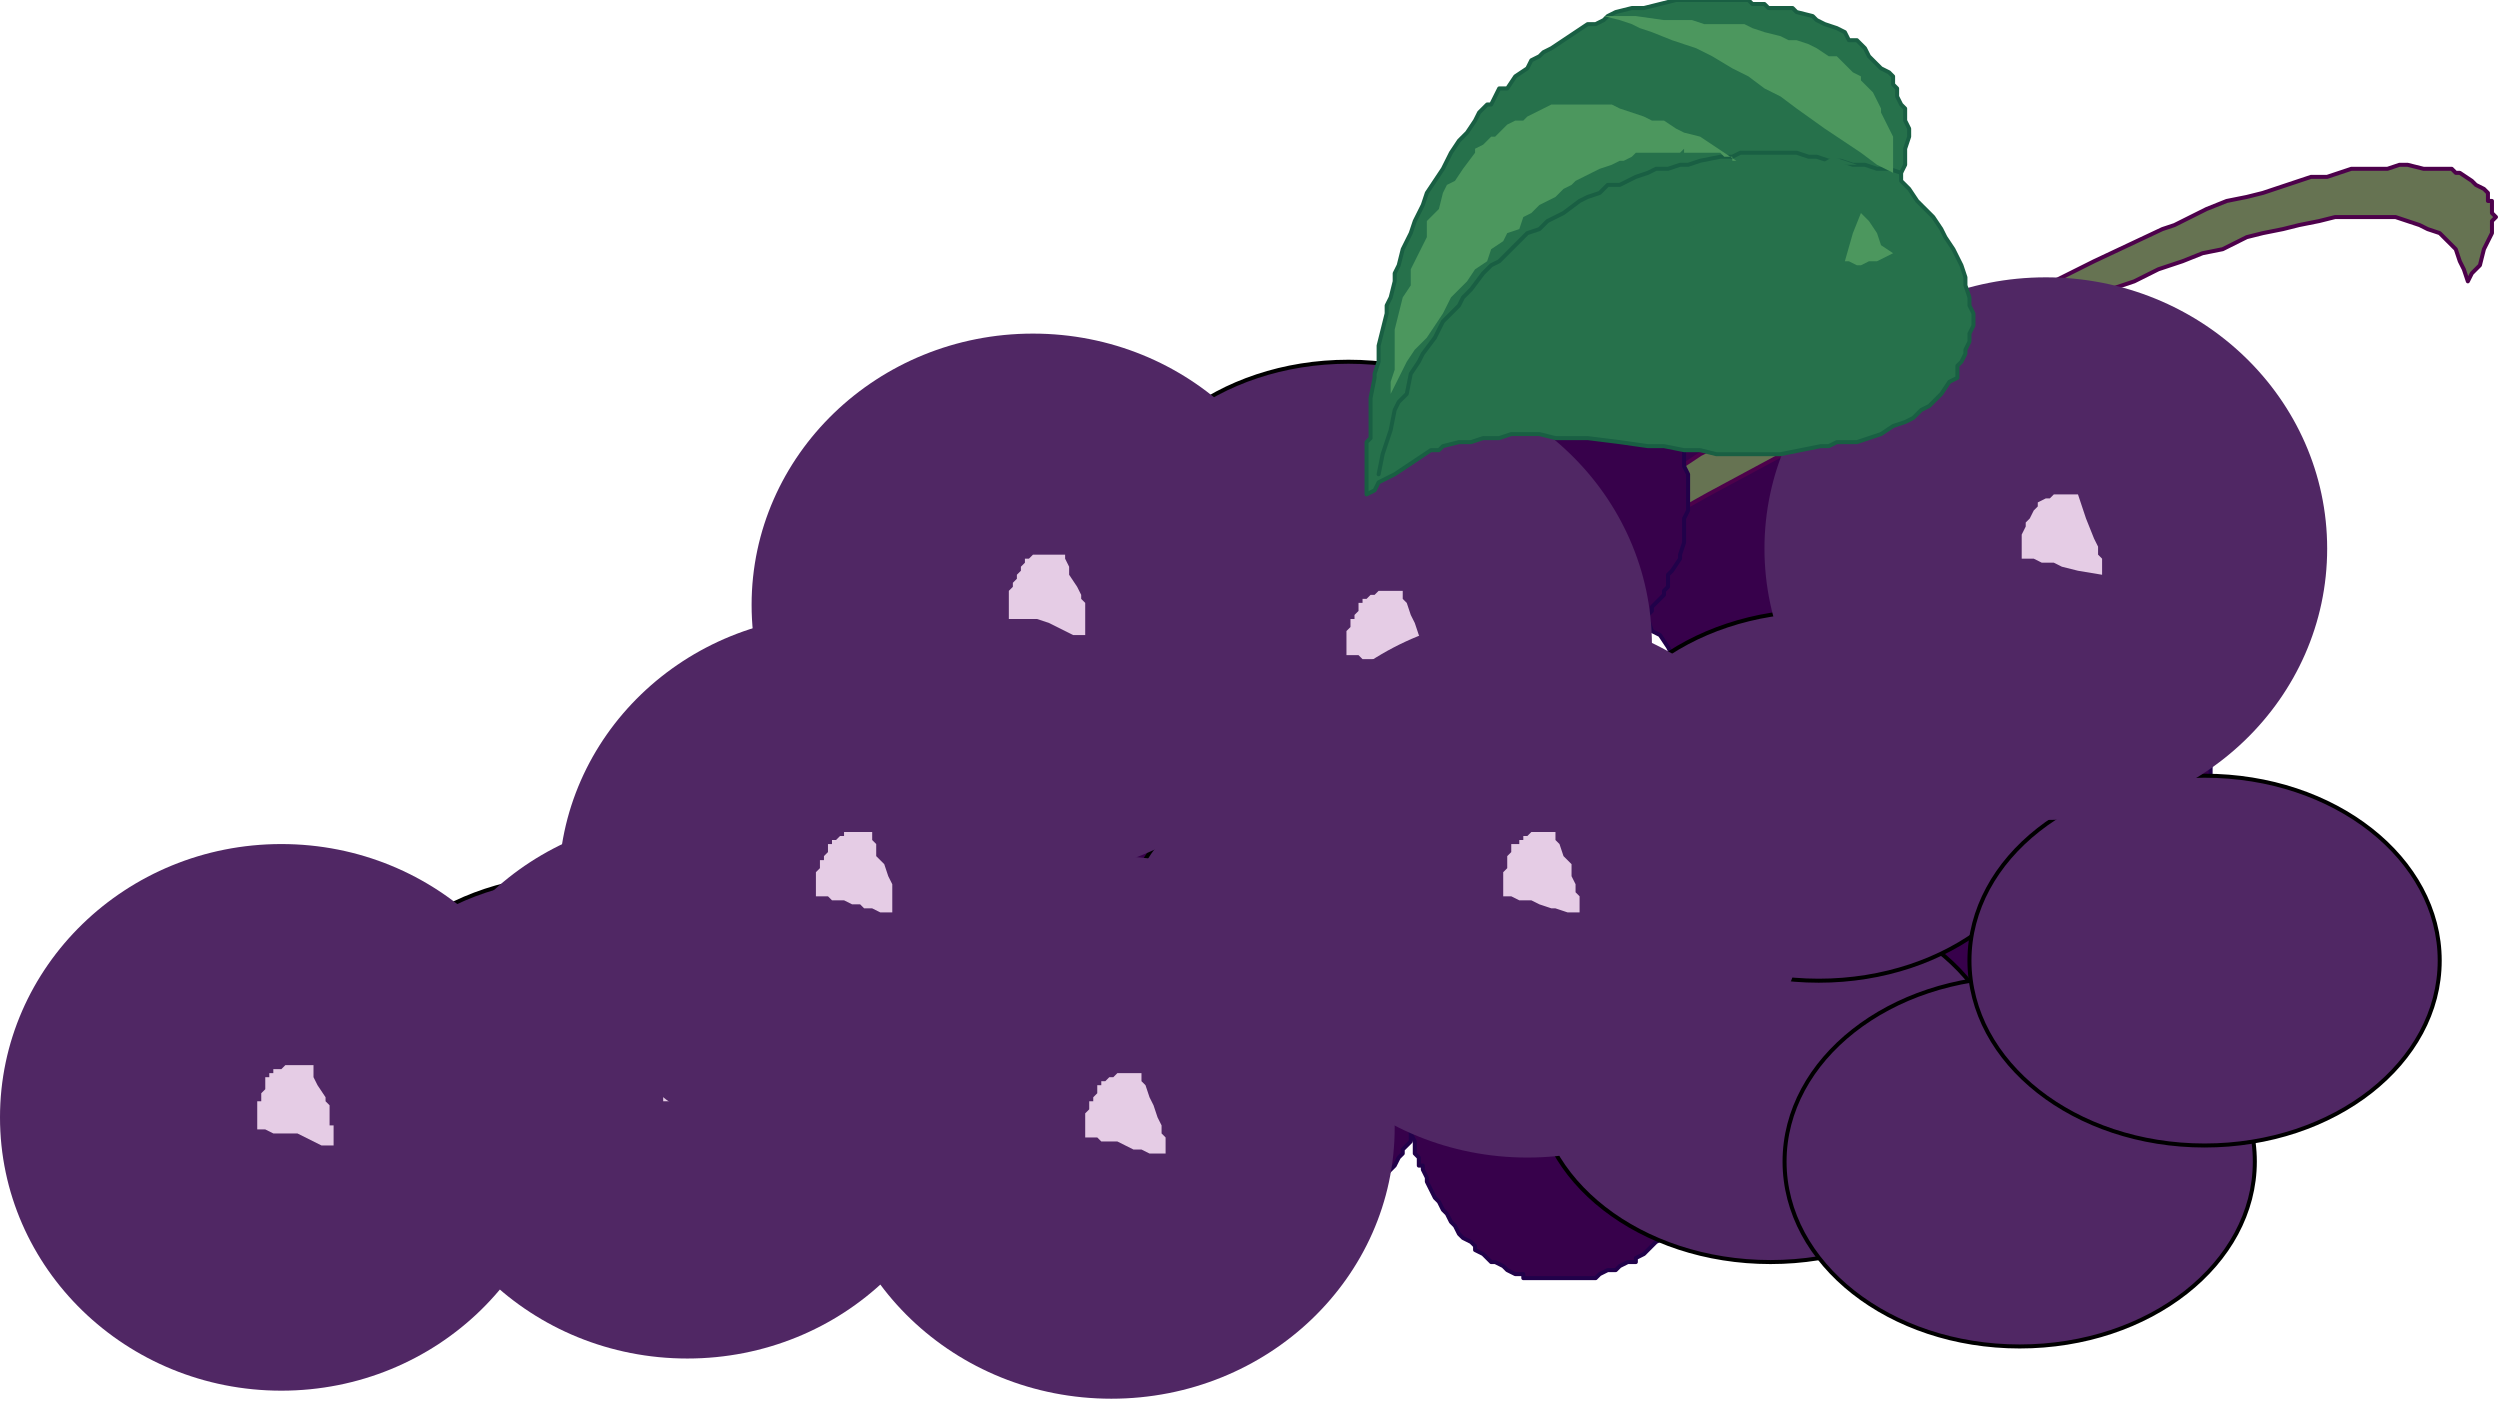
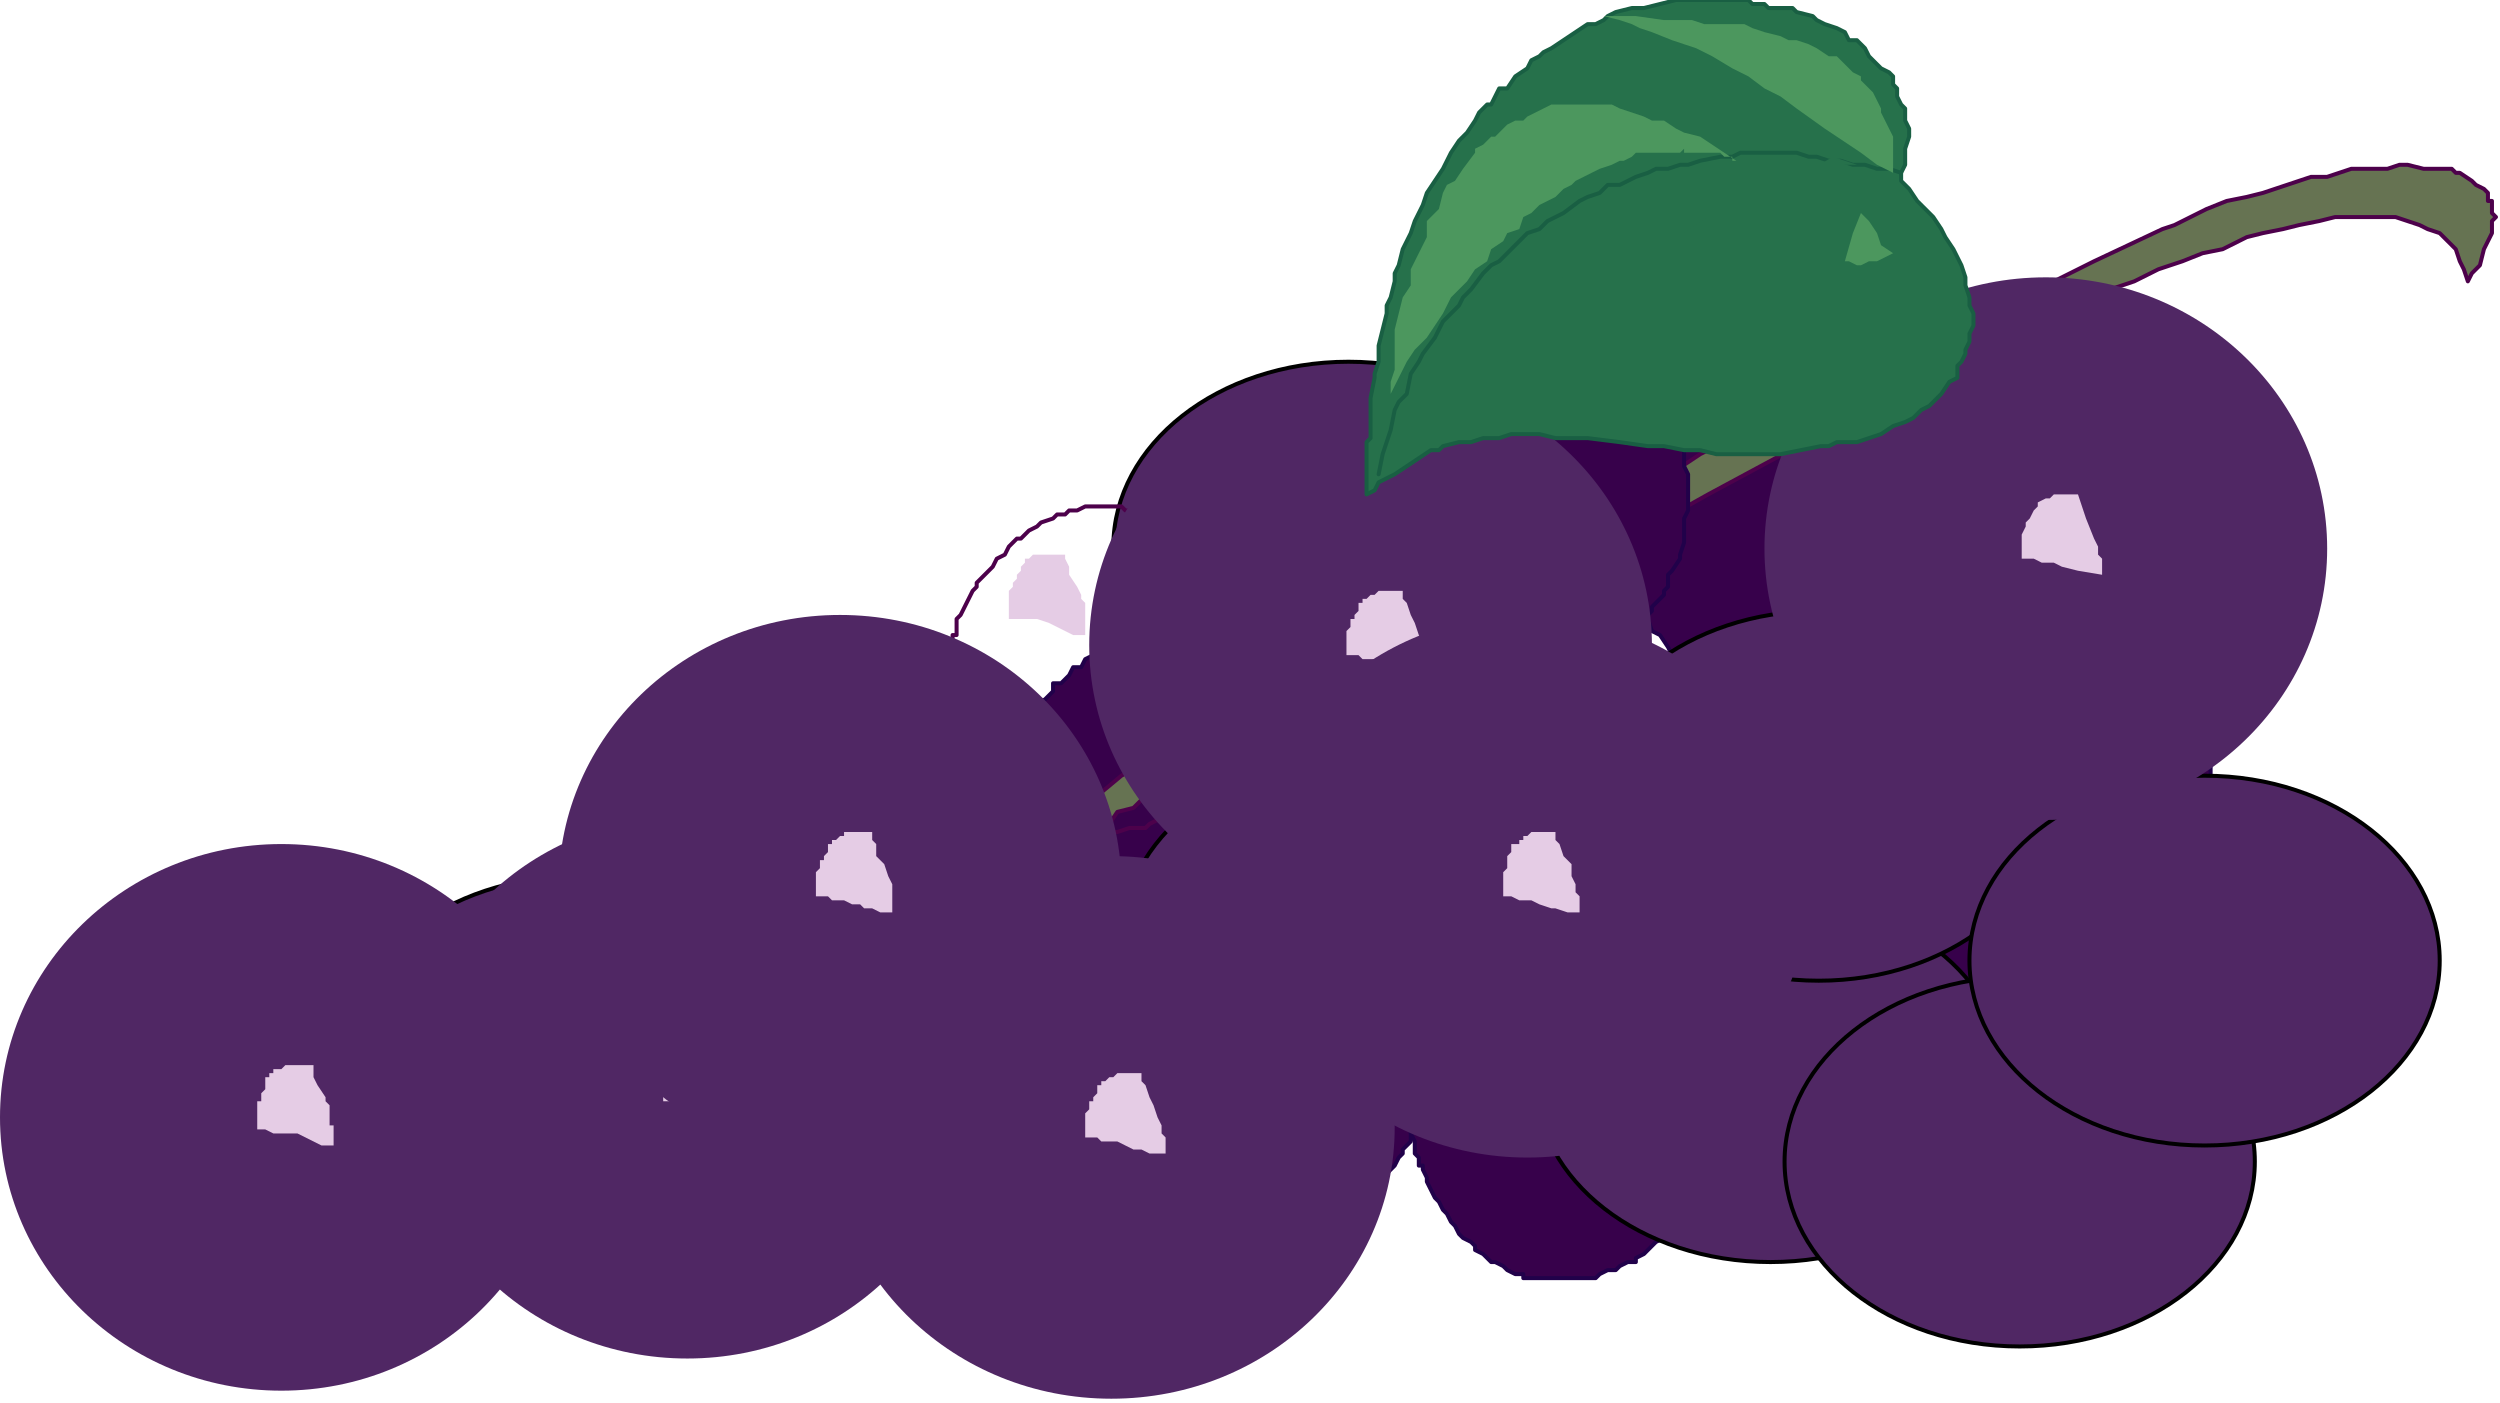
<svg xmlns="http://www.w3.org/2000/svg" xmlns:ns1="http://sodipodi.sourceforge.net/DTD/sodipodi-0.dtd" xmlns:ns2="http://www.inkscape.org/namespaces/inkscape" version="1.0" width="164.571mm" height="92.34mm" id="svg141" ns1:docname="FRUIT111.WMF">
  <ns1:namedview pagecolor="#ffffff" bordercolor="#666666" borderopacity="1" objecttolerance="10" gridtolerance="10" guidetolerance="10" ns2:pageopacity="0" ns2:pageshadow="2" ns2:window-width="640" ns2:window-height="480" id="namedview143" />
  <defs id="defs3">
    <pattern id="WMFhbasepattern" patternUnits="userSpaceOnUse" width="6" height="6" x="0" y="0" />
  </defs>
  <path style="fill:#37014b;fill-rule:evenodd;fill-opacity:1;stroke:none;" d="  M 477,110   L 477,110   L 475,109   L 474,106   L 471,105   L 469,103   L 467,102   L 463,100   L 461,98   L 459,98   L 458,97   L 456,96   L 455,95   L 451,94   L 449,94   L 447,94   L 446,94   L 444,94   L 440,94   L 439,94   L 437,94   L 435,94   L 433,94   L 431,95   L 430,96   L 428,97   L 426,98   L 424,99   L 423,101   L 421,102   L 419,103   L 418,105   L 416,106   L 415,107   L 414,109   L 412,110   L 412,111   L 411,113   L 410,114   L 409,116   L 408,118   L 407,120   L 407,122   L 406,124   L 406,125   L 405,126   L 405,128   L 405,129   L 404,130   L 404,131   L 404,132   L 404,134   L 404,136   L 404,138   L 404,138   L 405,140   L 405,141   L 405,142   L 405,143   L 406,144   L 406,146   L 407,146   L 407,147   L 407,149   L 407,150   L 409,152   L 410,154   L 410,154   L 411,157   L 413,158   L 415,161   L 416,163   L 419,165   L 420,167   L 423,169   L 424,170   L 425,170   L 428,172   L 430,173   L 431,173   L 432,174   L 434,174   L 435,174   L 438,174   L 439,174   L 441,174   L 443,174   L 445,174   L 449,174   L 451,173   L 453,172   L 455,172   L 456,171   L 459,170   L 462,168   L 464,166   L 467,164   L 469,162   L 473,157   L 475,155   L 475,154   L 476,152   L 478,150   L 479,146   L 479,145   L 480,144   L 481,140   L 482,137   L 482,134   L 483,132   L 483,130   L 483,128   L 483,126   L 483,122   L 482,121   L 482,119   L 481,118   L 480,116   L 480,115   L 479,114   L 479,113   L 478,111   L 477,110  z " id="path5" />
  <path style="fill:none;stroke:#21014a;stroke-width:1px;stroke-linecap:round;stroke-linejoin:round;stroke-miterlimit:4;stroke-dasharray:none;stroke-opacity:1;" d="  M 477,110   L 475,109   L 474,106   L 471,105   L 469,103   L 467,102   L 463,100   L 461,98   L 459,98   L 458,97   L 456,96   L 455,95   L 451,94   L 449,94   L 447,94   L 446,94   L 444,94   L 440,94   L 439,94   L 437,94   L 435,94   L 433,94   L 431,95   L 430,96   L 428,97   L 426,98   L 424,99   L 423,101   L 421,102   L 419,103   L 418,105   L 416,106   L 415,107   L 414,109   L 412,110   L 412,111   L 411,113   L 410,114   L 409,116   L 408,118   L 407,120   L 407,122   L 406,124   L 406,125   L 405,126   L 405,128   L 405,129   L 404,130   L 404,131   L 404,132   L 404,134   L 404,136   L 404,138   L 404,138   L 405,140   L 405,141   L 405,142   L 405,143   L 406,144   L 406,146   L 407,146   L 407,147   L 407,149   L 407,150   L 409,152   L 410,154   L 410,154   L 411,157   L 413,158   L 415,161   L 416,163   L 419,165   L 420,167   L 423,169   L 424,170   L 425,170   L 428,172   L 430,173   L 431,173   L 432,174   L 434,174   L 435,174   L 438,174   L 439,174   L 441,174   L 443,174   L 445,174   L 449,174   L 451,173   L 453,172   L 455,172   L 456,171   L 459,170   L 462,168   L 464,166   L 467,164   L 469,162   L 473,157   L 475,155   L 475,154   L 476,152   L 478,150   L 479,146   L 479,145   L 480,144   L 481,140   L 482,137   L 482,134   L 483,132   L 483,130   L 483,128   L 483,126   L 483,122   L 482,121   L 482,119   L 481,118   L 480,116   L 480,115   L 479,114   L 479,113   L 478,111   L 477,110  " id="path7" />
  <path style="fill:#37014b;fill-rule:evenodd;fill-opacity:1;stroke:none;" d="  M 323,175   L 323,175   L 323,174   L 322,174   L 321,173   L 320,171   L 319,170   L 318,170   L 315,168   L 313,166   L 310,165   L 308,164   L 307,163   L 306,162   L 304,162   L 302,161   L 301,160   L 299,160   L 297,159   L 295,159   L 294,158   L 294,158   L 292,158   L 290,158   L 288,158   L 286,158   L 285,158   L 283,158   L 281,159   L 280,159   L 279,159   L 278,160   L 278,160   L 277,161   L 276,161   L 274,162   L 272,163   L 270,164   L 269,166   L 267,166   L 266,168   L 264,170   L 262,170   L 262,172   L 260,174   L 258,175   L 258,176   L 258,178   L 256,179   L 255,181   L 254,182   L 254,185   L 253,186   L 252,189   L 252,190   L 251,190   L 251,193   L 251,194   L 250,194   L 250,196   L 250,197   L 250,199   L 250,201   L 250,202   L 250,203   L 251,205   L 251,206   L 251,206   L 251,208   L 252,209   L 252,210   L 253,211   L 253,212   L 254,214   L 254,214   L 255,217   L 256,218   L 256,219   L 257,220   L 258,222   L 259,223   L 260,225   L 261,226   L 262,228   L 263,229   L 265,230   L 266,230   L 266,232   L 268,233   L 269,234   L 270,234   L 271,235   L 273,236   L 274,237   L 276,238   L 278,238   L 278,238   L 280,238   L 282,239   L 284,239   L 286,239   L 287,239   L 289,239   L 291,239   L 293,238   L 295,238   L 296,238   L 297,238   L 299,237   L 300,237   L 301,237   L 302,236   L 304,235   L 306,234   L 306,234   L 308,233   L 309,232   L 311,230   L 311,230   L 313,229   L 315,226   L 317,224   L 319,222   L 319,222   L 320,221   L 321,220   L 322,218   L 323,218   L 323,217   L 323,215   L 324,214   L 324,213   L 325,211   L 327,209   L 327,207   L 327,205   L 327,203   L 328,202   L 328,200   L 328,198   L 329,197   L 329,194   L 329,193   L 329,191   L 329,190   L 329,187   L 328,186   L 328,184   L 327,183   L 327,182   L 327,182   L 327,181   L 326,179   L 325,178   L 325,177   L 324,176   L 324,175   L 323,175  z " id="path9" />
  <path style="fill:none;stroke:#21014a;stroke-width:1px;stroke-linecap:round;stroke-linejoin:round;stroke-miterlimit:4;stroke-dasharray:none;stroke-opacity:1;" d="  M 323,175   L 323,174   L 322,174   L 321,173   L 320,171   L 319,170   L 318,170   L 315,168   L 313,166   L 310,165   L 308,164   L 307,163   L 306,162   L 304,162   L 302,161   L 301,160   L 299,160   L 297,159   L 295,159   L 294,158   L 294,158   L 292,158   L 290,158   L 288,158   L 286,158   L 285,158   L 283,158   L 281,159   L 280,159   L 279,159   L 278,160   L 278,160   L 277,161   L 276,161   L 274,162   L 272,163   L 270,164   L 269,166   L 267,166   L 266,168   L 264,170   L 262,170   L 262,172   L 260,174   L 258,175   L 258,176   L 258,178   L 256,179   L 255,181   L 254,182   L 254,185   L 253,186   L 252,189   L 252,190   L 251,190   L 251,193   L 251,194   L 250,194   L 250,196   L 250,197   L 250,199   L 250,201   L 250,202   L 250,203   L 251,205   L 251,206   L 251,206   L 251,208   L 252,209   L 252,210   L 253,211   L 253,212   L 254,214   L 254,214   L 255,217   L 256,218   L 256,219   L 257,220   L 258,222   L 259,223   L 260,225   L 261,226   L 262,228   L 263,229   L 265,230   L 266,230   L 266,232   L 268,233   L 269,234   L 270,234   L 271,235   L 273,236   L 274,237   L 276,238   L 278,238   L 278,238   L 280,238   L 282,239   L 284,239   L 286,239   L 287,239   L 289,239   L 291,239   L 293,238   L 295,238   L 296,238   L 297,238   L 299,237   L 300,237   L 301,237   L 302,236   L 304,235   L 306,234   L 306,234   L 308,233   L 309,232   L 311,230   L 311,230   L 313,229   L 315,226   L 317,224   L 319,222   L 319,222   L 320,221   L 321,220   L 322,218   L 323,218   L 323,217   L 323,215   L 324,214   L 324,213   L 325,211   L 327,209   L 327,207   L 327,205   L 327,203   L 328,202   L 328,200   L 328,198   L 329,197   L 329,194   L 329,193   L 329,191   L 329,190   L 329,187   L 328,186   L 328,184   L 327,183   L 327,182   L 327,182   L 327,181   L 326,179   L 325,178   L 325,177   L 324,176   L 324,175   L 323,175  " id="path11" />
  <path style="fill:#667352;fill-rule:evenodd;fill-opacity:1;stroke:none;" d="  M 619,49   L 619,49   L 619,48   L 618,47   L 616,46   L 615,45   L 615,45   L 612,43   L 611,43   L 610,42   L 607,42   L 607,42   L 605,42   L 604,42   L 603,42   L 599,41   L 597,41   L 594,42   L 591,42   L 587,42   L 585,42   L 579,44   L 575,44   L 572,45   L 566,47   L 563,48   L 559,49   L 554,50   L 549,52   L 545,54   L 541,56   L 538,57   L 521,65   L 505,73   L 488,80   L 472,88   L 457,95   L 443,102   L 435,106   L 429,110   L 423,113   L 417,117   L 411,120   L 404,124   L 398,128   L 391,131   L 377,138   L 363,146   L 350,154   L 335,161   L 328,165   L 322,169   L 315,173   L 307,177   L 300,181   L 293,185   L 286,189   L 279,193   L 273,198   L 266,202   L 259,206   L 256,209   L 252,210   L 246,215   L 242,218   L 239,220   L 236,222   L 233,225   L 230,227   L 226,230   L 224,233   L 221,235   L 218,238   L 214,241   L 212,243   L 209,246   L 206,249   L 203,251   L 207,250   L 211,247   L 215,246   L 218,243   L 222,242   L 226,239   L 230,237   L 233,235   L 239,230   L 242,228   L 246,226   L 252,222   L 258,218   L 264,213   L 270,209   L 273,206   L 276,205   L 278,202   L 282,201   L 285,198   L 288,197   L 291,195   L 294,193   L 298,191   L 302,190   L 305,188   L 309,186   L 311,186   L 314,184   L 317,183   L 321,182   L 328,178   L 336,173   L 346,168   L 351,166   L 355,162   L 377,150   L 400,137   L 425,123   L 438,116   L 451,109   L 463,102   L 476,95   L 489,89   L 495,86   L 501,83   L 507,80   L 514,77   L 519,74   L 525,72   L 531,70   L 537,67   L 543,65   L 548,63   L 553,62   L 559,59   L 563,58   L 568,57   L 572,56   L 577,55   L 581,54   L 585,54   L 589,54   L 592,54   L 596,54   L 599,55   L 602,56   L 604,57   L 607,58   L 609,60   L 611,62   L 612,65   L 613,67   L 614,70   L 615,68   L 617,66   L 618,62   L 619,60   L 620,58   L 620,57   L 620,55   L 621,54   L 620,53   L 620,51   L 620,50   L 620,50   L 619,50   L 619,49  z " id="path13" />
  <path style="fill:none;stroke:#4d014b;stroke-width:1px;stroke-linecap:round;stroke-linejoin:round;stroke-miterlimit:4;stroke-dasharray:none;stroke-opacity:1;" d="  M 619,49   L 619,48   L 618,47   L 616,46   L 615,45   L 615,45   L 612,43   L 611,43   L 610,42   L 607,42   L 607,42   L 605,42   L 604,42   L 603,42   L 599,41   L 597,41   L 594,42   L 591,42   L 587,42   L 585,42   L 579,44   L 575,44   L 572,45   L 566,47   L 563,48   L 559,49   L 554,50   L 549,52   L 545,54   L 541,56   L 538,57   L 521,65   L 505,73   L 488,80   L 472,88   L 457,95   L 443,102   L 435,106   L 429,110   L 423,113   L 417,117   L 411,120   L 404,124   L 398,128   L 391,131   L 377,138   L 363,146   L 350,154   L 335,161   L 328,165   L 322,169   L 315,173   L 307,177   L 300,181   L 293,185   L 286,189   L 279,193   L 273,198   L 266,202   L 259,206   L 256,209   L 252,210   L 246,215   L 242,218   L 239,220   L 236,222   L 233,225   L 230,227   L 226,230   L 224,233   L 221,235   L 218,238   L 214,241   L 212,243   L 209,246   L 206,249   L 203,251   L 207,250   L 211,247   L 215,246   L 218,243   L 222,242   L 226,239   L 230,237   L 233,235   L 239,230   L 242,228   L 246,226   L 252,222   L 258,218   L 264,213   L 270,209   L 273,206   L 276,205   L 278,202   L 282,201   L 285,198   L 288,197   L 291,195   L 294,193   L 298,191   L 302,190   L 305,188   L 309,186   L 311,186   L 314,184   L 317,183   L 321,182   L 328,178   L 336,173   L 346,168   L 351,166   L 355,162   L 377,150   L 400,137   L 425,123   L 438,116   L 451,109   L 463,102   L 476,95   L 489,89   L 495,86   L 501,83   L 507,80   L 514,77   L 519,74   L 525,72   L 531,70   L 537,67   L 543,65   L 548,63   L 553,62   L 559,59   L 563,58   L 568,57   L 572,56   L 577,55   L 581,54   L 585,54   L 589,54   L 592,54   L 596,54   L 599,55   L 602,56   L 604,57   L 607,58   L 609,60   L 611,62   L 612,65   L 613,67   L 614,70   L 615,68   L 617,66   L 618,62   L 619,60   L 620,58   L 620,57   L 620,55   L 621,54   L 620,53   L 620,51   L 620,50   L 619,50   L 619,49  " id="path15" />
  <path style="fill:#37014b;fill-rule:evenodd;fill-opacity:1;stroke:none;" d="  M 350,245   L 350,245   L 349,244   L 348,243   L 347,242   L 347,241   L 345,240   L 344,239   L 342,238   L 339,236   L 336,234   L 335,234   L 334,233   L 332,232   L 331,231   L 329,230   L 327,230   L 326,230   L 323,229   L 322,229   L 321,228   L 320,228   L 319,228   L 317,228   L 315,228   L 313,228   L 311,228   L 310,228   L 307,229   L 306,229   L 306,229   L 305,230   L 304,230   L 303,230   L 302,230   L 301,231   L 298,233   L 297,234   L 295,235   L 294,236   L 292,238   L 290,239   L 289,240   L 288,242   L 286,243   L 285,245   L 285,246   L 284,247   L 282,249   L 282,250   L 281,252   L 280,254   L 279,256   L 278,258   L 278,259   L 278,260   L 278,262   L 278,263   L 277,264   L 277,266   L 277,266   L 277,269   L 277,270   L 277,272   L 277,273   L 278,274   L 278,275   L 278,276   L 278,278   L 278,278   L 278,280   L 279,281   L 279,282   L 280,283   L 280,284   L 282,286   L 282,288   L 282,289   L 283,290   L 284,291   L 286,293   L 286,294   L 287,295   L 289,298   L 290,298   L 291,299   L 292,300   L 293,302   L 294,302   L 295,303   L 297,304   L 298,305   L 299,306   L 301,306   L 302,307   L 304,307   L 305,308   L 306,308   L 308,309   L 311,309   L 312,309   L 314,309   L 315,309   L 318,309   L 319,308   L 322,308   L 323,308   L 323,307   L 326,306   L 327,306   L 327,306   L 329,306   L 331,305   L 332,304   L 333,303   L 335,302   L 335,302   L 337,300   L 338,299   L 339,298   L 342,296   L 343,294   L 345,292   L 346,291   L 347,290   L 347,290   L 348,288   L 349,287   L 349,286   L 350,285   L 351,284   L 351,282   L 351,281   L 353,278   L 353,277   L 354,274   L 354,273   L 355,271   L 355,270   L 355,268   L 355,266   L 355,264   L 355,262   L 355,261   L 355,259   L 355,257   L 355,255   L 355,254   L 354,253   L 354,252   L 354,251   L 353,250   L 352,249   L 351,247   L 351,246   L 351,246   L 351,245   L 350,245  z " id="path17" />
  <path style="fill:none;stroke:#21014a;stroke-width:1px;stroke-linecap:round;stroke-linejoin:round;stroke-miterlimit:4;stroke-dasharray:none;stroke-opacity:1;" d="  M 350,245   L 349,244   L 348,243   L 347,242   L 347,241   L 345,240   L 344,239   L 342,238   L 339,236   L 336,234   L 335,234   L 334,233   L 332,232   L 331,231   L 329,230   L 327,230   L 326,230   L 323,229   L 322,229   L 321,228   L 320,228   L 319,228   L 317,228   L 315,228   L 313,228   L 311,228   L 310,228   L 307,229   L 306,229   L 306,229   L 305,230   L 304,230   L 303,230   L 302,230   L 301,231   L 298,233   L 297,234   L 295,235   L 294,236   L 292,238   L 290,239   L 289,240   L 288,242   L 286,243   L 285,245   L 285,246   L 284,247   L 282,249   L 282,250   L 281,252   L 280,254   L 279,256   L 278,258   L 278,259   L 278,260   L 278,262   L 278,263   L 277,264   L 277,266   L 277,266   L 277,269   L 277,270   L 277,272   L 277,273   L 278,274   L 278,275   L 278,276   L 278,278   L 278,278   L 278,280   L 279,281   L 279,282   L 280,283   L 280,284   L 282,286   L 282,288   L 282,289   L 283,290   L 284,291   L 286,293   L 286,294   L 287,295   L 289,298   L 290,298   L 291,299   L 292,300   L 293,302   L 294,302   L 295,303   L 297,304   L 298,305   L 299,306   L 301,306   L 302,307   L 304,307   L 305,308   L 306,308   L 308,309   L 311,309   L 312,309   L 314,309   L 315,309   L 318,309   L 319,308   L 322,308   L 323,308   L 323,307   L 326,306   L 327,306   L 327,306   L 329,306   L 331,305   L 332,304   L 333,303   L 335,302   L 335,302   L 337,300   L 338,299   L 339,298   L 342,296   L 343,294   L 345,292   L 346,291   L 347,290   L 347,290   L 348,288   L 349,287   L 349,286   L 350,285   L 351,284   L 351,282   L 351,281   L 353,278   L 353,277   L 354,274   L 354,273   L 355,271   L 355,270   L 355,268   L 355,266   L 355,264   L 355,262   L 355,261   L 355,259   L 355,257   L 355,255   L 355,254   L 354,253   L 354,252   L 354,251   L 353,250   L 352,249   L 351,247   L 351,246   L 351,246   L 351,245   L 350,245  " id="path19" />
  <path style="fill:#37014b;fill-rule:evenodd;fill-opacity:1;stroke:none;" d="  M 424,254   L 424,254   L 423,254   L 423,253   L 422,252   L 421,250   L 419,250   L 419,249   L 416,247   L 414,246   L 411,244   L 409,243   L 408,242   L 407,242   L 405,241   L 403,240   L 402,239   L 400,239   L 398,238   L 396,238   L 395,238   L 395,238   L 393,238   L 391,238   L 389,238   L 387,238   L 386,238   L 384,238   L 382,238   L 381,238   L 380,238   L 379,239   L 379,239   L 378,240   L 377,240   L 375,241   L 373,242   L 371,243   L 370,245   L 368,246   L 367,247   L 365,249   L 363,250   L 363,251   L 361,253   L 359,254   L 359,255   L 359,257   L 357,258   L 356,260   L 355,262   L 355,264   L 354,266   L 353,268   L 353,269   L 352,270   L 352,272   L 352,273   L 351,274   L 351,275   L 351,276   L 351,278   L 351,280   L 351,282   L 351,282   L 352,284   L 352,285   L 352,286   L 352,287   L 353,288   L 353,290   L 354,290   L 354,291   L 355,293   L 355,294   L 356,296   L 357,298   L 357,298   L 358,299   L 359,301   L 360,302   L 361,304   L 362,305   L 363,307   L 364,308   L 366,309   L 367,310   L 367,311   L 369,312   L 370,313   L 371,314   L 372,314   L 374,315   L 375,316   L 377,317   L 379,317   L 379,318   L 381,318   L 383,318   L 385,318   L 387,318   L 388,318   L 390,318   L 392,318   L 394,318   L 396,318   L 397,318   L 398,317   L 400,316   L 401,316   L 402,316   L 403,315   L 405,314   L 407,314   L 407,313   L 409,312   L 410,311   L 411,310   L 412,309   L 414,308   L 416,306   L 418,303   L 419,302   L 420,301   L 422,299   L 423,298   L 423,296   L 425,294   L 426,290   L 427,289   L 427,288   L 428,284   L 429,281   L 429,278   L 430,276   L 430,274   L 430,272   L 430,270   L 430,266   L 429,265   L 429,263   L 428,262   L 427,260   L 427,259   L 427,258   L 426,257   L 425,255   L 424,254  z " id="path21" />
  <path style="fill:none;stroke:#21014a;stroke-width:1px;stroke-linecap:round;stroke-linejoin:round;stroke-miterlimit:4;stroke-dasharray:none;stroke-opacity:1;" d="  M 424,254   L 423,254   L 423,253   L 422,252   L 421,250   L 419,250   L 419,249   L 416,247   L 414,246   L 411,244   L 409,243   L 408,242   L 407,242   L 405,241   L 403,240   L 402,239   L 400,239   L 398,238   L 396,238   L 395,238   L 395,238   L 393,238   L 391,238   L 389,238   L 387,238   L 386,238   L 384,238   L 382,238   L 381,238   L 380,238   L 379,239   L 379,239   L 378,240   L 377,240   L 375,241   L 373,242   L 371,243   L 370,245   L 368,246   L 367,247   L 365,249   L 363,250   L 363,251   L 361,253   L 359,254   L 359,255   L 359,257   L 357,258   L 356,260   L 355,262   L 355,264   L 354,266   L 353,268   L 353,269   L 352,270   L 352,272   L 352,273   L 351,274   L 351,275   L 351,276   L 351,278   L 351,280   L 351,282   L 351,282   L 352,284   L 352,285   L 352,286   L 352,287   L 353,288   L 353,290   L 354,290   L 354,291   L 355,293   L 355,294   L 356,296   L 357,298   L 357,298   L 358,299   L 359,301   L 360,302   L 361,304   L 362,305   L 363,307   L 364,308   L 366,309   L 367,310   L 367,311   L 369,312   L 370,313   L 371,314   L 372,314   L 374,315   L 375,316   L 377,317   L 379,317   L 379,318   L 381,318   L 383,318   L 385,318   L 387,318   L 388,318   L 390,318   L 392,318   L 394,318   L 396,318   L 397,318   L 398,317   L 400,316   L 401,316   L 402,316   L 403,315   L 405,314   L 407,314   L 407,313   L 409,312   L 410,311   L 411,310   L 412,309   L 414,308   L 416,306   L 418,303   L 419,302   L 420,301   L 422,299   L 423,298   L 423,296   L 425,294   L 426,290   L 427,289   L 427,288   L 428,284   L 429,281   L 429,278   L 430,276   L 430,274   L 430,272   L 430,270   L 430,266   L 429,265   L 429,263   L 428,262   L 427,260   L 427,259   L 427,258   L 426,257   L 425,255   L 424,254  " id="path23" />
  <path style="fill:#37014b;fill-rule:evenodd;fill-opacity:1;stroke:none;" d="  M 427,173   L 427,173   L 426,172   L 425,171   L 424,170   L 423,169   L 422,168   L 421,167   L 419,166   L 416,164   L 413,162   L 411,162   L 411,161   L 409,160   L 407,159   L 406,158   L 404,158   L 403,158   L 400,157   L 399,157   L 398,156   L 397,156   L 395,156   L 394,156   L 391,156   L 390,156   L 388,156   L 387,156   L 384,157   L 383,157   L 383,157   L 382,158   L 381,158   L 380,158   L 379,158   L 378,159   L 375,161   L 374,162   L 372,163   L 371,164   L 369,166   L 367,167   L 366,168   L 365,170   L 363,171   L 362,173   L 362,174   L 361,175   L 359,177   L 359,178   L 358,180   L 357,182   L 356,184   L 355,186   L 355,187   L 355,188   L 355,190   L 355,191   L 354,192   L 354,194   L 354,194   L 354,197   L 354,198   L 354,200   L 354,201   L 355,202   L 355,203   L 355,204   L 355,206   L 355,206   L 355,208   L 356,209   L 356,210   L 357,211   L 357,212   L 359,214   L 359,216   L 359,217   L 360,218   L 361,219   L 363,221   L 363,222   L 364,223   L 366,226   L 367,226   L 368,227   L 369,228   L 370,230   L 371,230   L 372,231   L 374,232   L 375,233   L 376,234   L 378,234   L 379,235   L 381,235   L 382,236   L 383,236   L 385,237   L 387,237   L 389,237   L 391,237   L 392,237   L 395,237   L 396,236   L 399,236   L 399,236   L 400,235   L 403,234   L 403,234   L 404,234   L 406,234   L 407,233   L 409,232   L 410,231   L 411,230   L 412,230   L 414,228   L 415,227   L 416,226   L 419,224   L 420,222   L 422,220   L 423,219   L 424,218   L 425,216   L 426,214   L 427,212   L 428,209   L 429,207   L 430,206   L 431,202   L 431,199   L 431,196   L 432,194   L 432,192   L 432,190   L 432,189   L 432,185   L 431,183   L 431,182   L 431,180   L 430,178   L 430,178   L 429,177   L 428,175   L 427,174   L 427,173  z " id="path25" />
  <path style="fill:none;stroke:#21014a;stroke-width:1px;stroke-linecap:round;stroke-linejoin:round;stroke-miterlimit:4;stroke-dasharray:none;stroke-opacity:1;" d="  M 427,173   L 426,172   L 425,171   L 424,170   L 423,169   L 422,168   L 421,167   L 419,166   L 416,164   L 413,162   L 411,162   L 411,161   L 409,160   L 407,159   L 406,158   L 404,158   L 403,158   L 400,157   L 399,157   L 398,156   L 397,156   L 395,156   L 394,156   L 391,156   L 390,156   L 388,156   L 387,156   L 384,157   L 383,157   L 383,157   L 382,158   L 381,158   L 380,158   L 379,158   L 378,159   L 375,161   L 374,162   L 372,163   L 371,164   L 369,166   L 367,167   L 366,168   L 365,170   L 363,171   L 362,173   L 362,174   L 361,175   L 359,177   L 359,178   L 358,180   L 357,182   L 356,184   L 355,186   L 355,187   L 355,188   L 355,190   L 355,191   L 354,192   L 354,194   L 354,194   L 354,197   L 354,198   L 354,200   L 354,201   L 355,202   L 355,203   L 355,204   L 355,206   L 355,206   L 355,208   L 356,209   L 356,210   L 357,211   L 357,212   L 359,214   L 359,216   L 359,217   L 360,218   L 361,219   L 363,221   L 363,222   L 364,223   L 366,226   L 367,226   L 368,227   L 369,228   L 370,230   L 371,230   L 372,231   L 374,232   L 375,233   L 376,234   L 378,234   L 379,235   L 381,235   L 382,236   L 383,236   L 385,237   L 387,237   L 389,237   L 391,237   L 392,237   L 395,237   L 396,236   L 399,236   L 399,236   L 400,235   L 403,234   L 403,234   L 404,234   L 406,234   L 407,233   L 409,232   L 410,231   L 411,230   L 412,230   L 414,228   L 415,227   L 416,226   L 419,224   L 420,222   L 422,220   L 423,219   L 424,218   L 425,216   L 426,214   L 427,212   L 428,209   L 429,207   L 430,206   L 431,202   L 431,199   L 431,196   L 432,194   L 432,192   L 432,190   L 432,189   L 432,185   L 431,183   L 431,182   L 431,180   L 430,178   L 430,178   L 429,177   L 428,175   L 427,174   L 427,173  " id="path27" />
  <path style="fill:#37014b;fill-rule:evenodd;fill-opacity:1;stroke:none;" d="  M 415,106   L 415,106   L 414,105   L 413,104   L 412,103   L 411,102   L 410,101   L 409,100   L 407,98   L 404,97   L 401,95   L 399,94   L 399,94   L 397,93   L 395,92   L 394,91   L 392,90   L 391,90   L 388,90   L 387,90   L 386,89   L 385,89   L 383,89   L 382,89   L 379,89   L 378,89   L 376,89   L 375,89   L 372,90   L 371,90   L 371,90   L 370,90   L 369,90   L 368,91   L 367,91   L 366,92   L 363,94   L 362,94   L 360,96   L 359,97   L 357,98   L 355,100   L 354,101   L 353,102   L 351,104   L 350,106   L 350,106   L 349,108   L 347,110   L 347,111   L 346,113   L 345,115   L 344,117   L 343,119   L 343,120   L 343,121   L 343,123   L 343,124   L 342,125   L 342,126   L 342,127   L 342,130   L 342,131   L 342,133   L 342,134   L 343,135   L 343,136   L 343,137   L 343,138   L 343,139   L 343,141   L 344,142   L 344,142   L 345,144   L 345,145   L 347,147   L 347,149   L 347,150   L 348,150   L 349,152   L 351,154   L 351,155   L 352,156   L 354,158   L 355,159   L 356,160   L 357,161   L 358,162   L 359,163   L 360,164   L 362,165   L 363,166   L 364,166   L 366,167   L 367,168   L 369,168   L 370,169   L 371,169   L 373,170   L 375,170   L 377,170   L 379,170   L 380,170   L 383,170   L 384,169   L 387,169   L 387,169   L 388,168   L 391,167   L 391,167   L 392,167   L 394,166   L 395,166   L 397,165   L 398,164   L 399,163   L 400,162   L 402,161   L 403,160   L 404,159   L 407,157   L 408,154   L 410,153   L 411,152   L 411,151   L 412,150   L 413,149   L 414,148   L 414,147   L 415,146   L 415,145   L 415,143   L 416,142   L 418,139   L 418,138   L 419,135   L 419,134   L 419,132   L 419,130   L 419,129   L 420,127   L 420,125   L 420,123   L 420,122   L 420,120   L 420,118   L 419,116   L 419,114   L 419,114   L 419,113   L 419,112   L 418,111   L 417,110   L 416,108   L 416,107   L 415,106   L 415,106   L 415,106  z " id="path29" />
  <path style="fill:none;stroke:#21014a;stroke-width:1px;stroke-linecap:round;stroke-linejoin:round;stroke-miterlimit:4;stroke-dasharray:none;stroke-opacity:1;" d="  M 415,106   L 414,105   L 413,104   L 412,103   L 411,102   L 410,101   L 409,100   L 407,98   L 404,97   L 401,95   L 399,94   L 399,94   L 397,93   L 395,92   L 394,91   L 392,90   L 391,90   L 388,90   L 387,90   L 386,89   L 385,89   L 383,89   L 382,89   L 379,89   L 378,89   L 376,89   L 375,89   L 372,90   L 371,90   L 371,90   L 370,90   L 369,90   L 368,91   L 367,91   L 366,92   L 363,94   L 362,94   L 360,96   L 359,97   L 357,98   L 355,100   L 354,101   L 353,102   L 351,104   L 350,106   L 350,106   L 349,108   L 347,110   L 347,111   L 346,113   L 345,115   L 344,117   L 343,119   L 343,120   L 343,121   L 343,123   L 343,124   L 342,125   L 342,126   L 342,127   L 342,130   L 342,131   L 342,133   L 342,134   L 343,135   L 343,136   L 343,137   L 343,138   L 343,139   L 343,141   L 344,142   L 344,142   L 345,144   L 345,145   L 347,147   L 347,149   L 347,150   L 348,150   L 349,152   L 351,154   L 351,155   L 352,156   L 354,158   L 355,159   L 356,160   L 357,161   L 358,162   L 359,163   L 360,164   L 362,165   L 363,166   L 364,166   L 366,167   L 367,168   L 369,168   L 370,169   L 371,169   L 373,170   L 375,170   L 377,170   L 379,170   L 380,170   L 383,170   L 384,169   L 387,169   L 387,169   L 388,168   L 391,167   L 391,167   L 392,167   L 394,166   L 395,166   L 397,165   L 398,164   L 399,163   L 400,162   L 402,161   L 403,160   L 404,159   L 407,157   L 408,154   L 410,153   L 411,152   L 411,151   L 412,150   L 413,149   L 414,148   L 414,147   L 415,146   L 415,145   L 415,143   L 416,142   L 418,139   L 418,138   L 419,135   L 419,134   L 419,132   L 419,130   L 419,129   L 420,127   L 420,125   L 420,123   L 420,122   L 420,120   L 420,118   L 419,116   L 419,114   L 419,114   L 419,113   L 419,112   L 418,111   L 417,110   L 416,108   L 416,107   L 415,106   L 415,106   L 415,106  " id="path31" />
  <path style="fill:#37014b;fill-rule:evenodd;fill-opacity:1;stroke:none;" d="  M 537,101   L 537,101   L 535,99   L 534,97   L 531,95   L 529,94   L 527,92   L 523,90   L 521,89   L 519,88   L 518,87   L 516,86   L 515,86   L 511,85   L 509,85   L 507,84   L 506,84   L 504,84   L 500,84   L 499,84   L 497,84   L 495,85   L 493,85   L 491,86   L 490,86   L 488,87   L 486,89   L 484,90   L 483,91   L 479,94   L 478,95   L 476,96   L 475,98   L 474,99   L 472,101   L 471,103   L 470,105   L 469,106   L 468,108   L 467,110   L 467,112   L 466,114   L 465,116   L 465,118   L 464,120   L 464,122   L 464,125   L 464,126   L 464,129   L 465,131   L 465,134   L 466,136   L 467,138   L 467,140   L 469,142   L 470,145   L 471,147   L 473,149   L 475,151   L 476,154   L 479,155   L 480,158   L 483,159   L 484,160   L 485,161   L 488,162   L 490,163   L 491,163   L 492,164   L 494,164   L 495,165   L 498,165   L 499,165   L 501,165   L 503,165   L 505,165   L 509,164   L 511,163   L 513,162   L 515,162   L 516,162   L 519,160   L 522,158   L 524,156   L 527,154   L 529,152   L 533,147   L 535,146   L 535,144   L 536,142   L 538,140   L 539,137   L 539,135   L 540,134   L 541,130   L 542,127   L 542,124   L 543,122   L 543,120   L 543,118   L 543,117   L 543,113   L 542,111   L 542,110   L 541,108   L 540,106   L 540,106   L 539,105   L 539,103   L 538,102   L 537,101  z " id="path33" />
  <path style="fill:none;stroke:#21014a;stroke-width:1px;stroke-linecap:round;stroke-linejoin:round;stroke-miterlimit:4;stroke-dasharray:none;stroke-opacity:1;" d="  M 537,101   L 535,99   L 534,97   L 531,95   L 529,94   L 527,92   L 523,90   L 521,89   L 519,88   L 518,87   L 516,86   L 515,86   L 511,85   L 509,85   L 507,84   L 506,84   L 504,84   L 500,84   L 499,84   L 497,84   L 495,85   L 493,85   L 491,86   L 490,86   L 488,87   L 486,89   L 484,90   L 483,91   L 479,94   L 478,95   L 476,96   L 475,98   L 474,99   L 472,101   L 471,103   L 470,105   L 469,106   L 468,108   L 467,110   L 467,112   L 466,114   L 465,116   L 465,118   L 464,120   L 464,122   L 464,125   L 464,126   L 464,129   L 465,131   L 465,134   L 466,136   L 467,138   L 467,140   L 469,142   L 470,145   L 471,147   L 473,149   L 475,151   L 476,154   L 479,155   L 480,158   L 483,159   L 484,160   L 485,161   L 488,162   L 490,163   L 491,163   L 492,164   L 494,164   L 495,165   L 498,165   L 499,165   L 501,165   L 503,165   L 505,165   L 509,164   L 511,163   L 513,162   L 515,162   L 516,162   L 519,160   L 522,158   L 524,156   L 527,154   L 529,152   L 533,147   L 535,146   L 535,144   L 536,142   L 538,140   L 539,137   L 539,135   L 540,134   L 541,130   L 542,127   L 542,124   L 543,122   L 543,120   L 543,118   L 543,117   L 543,113   L 542,111   L 542,110   L 541,108   L 540,106   L 540,106   L 539,105   L 539,103   L 538,102   L 537,101  " id="path35" />
  <path style="fill:#37014b;fill-rule:evenodd;fill-opacity:1;stroke:none;" d="  M 544,178   L 544,178   L 543,176   L 541,174   L 539,172   L 536,170   L 534,169   L 531,167   L 528,166   L 527,165   L 525,164   L 523,163   L 522,162   L 518,162   L 516,162   L 515,161   L 513,161   L 511,161   L 507,161   L 506,161   L 504,161   L 502,162   L 500,162   L 499,162   L 497,163   L 495,164   L 493,166   L 491,166   L 490,168   L 487,170   L 485,172   L 483,173   L 483,174   L 481,176   L 479,178   L 479,180   L 477,182   L 476,183   L 475,185   L 475,187   L 474,189   L 473,191   L 472,193   L 472,195   L 471,197   L 471,199   L 471,202   L 471,203   L 471,206   L 472,208   L 472,210   L 473,213   L 474,214   L 475,217   L 476,219   L 477,222   L 479,224   L 480,226   L 482,228   L 483,230   L 486,232   L 487,234   L 490,236   L 491,237   L 492,238   L 495,239   L 497,240   L 499,240   L 499,241   L 501,241   L 503,242   L 505,242   L 507,242   L 508,242   L 510,242   L 512,242   L 516,241   L 518,240   L 520,239   L 522,239   L 523,238   L 527,237   L 529,235   L 531,233   L 534,231   L 536,229   L 540,224   L 542,222   L 543,221   L 543,219   L 545,217   L 546,214   L 547,212   L 547,211   L 548,207   L 549,204   L 549,201   L 550,199   L 550,197   L 550,195   L 550,194   L 550,190   L 549,188   L 549,186   L 548,185   L 547,183   L 547,182   L 547,182   L 546,180   L 545,178   L 544,178  z " id="path37" />
  <path style="fill:none;stroke:#21014a;stroke-width:1px;stroke-linecap:round;stroke-linejoin:round;stroke-miterlimit:4;stroke-dasharray:none;stroke-opacity:1;" d="  M 544,178   L 543,176   L 541,174   L 539,172   L 536,170   L 534,169   L 531,167   L 528,166   L 527,165   L 525,164   L 523,163   L 522,162   L 518,162   L 516,162   L 515,161   L 513,161   L 511,161   L 507,161   L 506,161   L 504,161   L 502,162   L 500,162   L 499,162   L 497,163   L 495,164   L 493,166   L 491,166   L 490,168   L 487,170   L 485,172   L 483,173   L 483,174   L 481,176   L 479,178   L 479,180   L 477,182   L 476,183   L 475,185   L 475,187   L 474,189   L 473,191   L 472,193   L 472,195   L 471,197   L 471,199   L 471,202   L 471,203   L 471,206   L 472,208   L 472,210   L 473,213   L 474,214   L 475,217   L 476,219   L 477,222   L 479,224   L 480,226   L 482,228   L 483,230   L 486,232   L 487,234   L 490,236   L 491,237   L 492,238   L 495,239   L 497,240   L 499,240   L 499,241   L 501,241   L 503,242   L 505,242   L 507,242   L 508,242   L 510,242   L 512,242   L 516,241   L 518,240   L 520,239   L 522,239   L 523,238   L 527,237   L 529,235   L 531,233   L 534,231   L 536,229   L 540,224   L 542,222   L 543,221   L 543,219   L 545,217   L 546,214   L 547,212   L 547,211   L 548,207   L 549,204   L 549,201   L 550,199   L 550,197   L 550,195   L 550,194   L 550,190   L 549,188   L 549,186   L 548,185   L 547,183   L 547,182   L 547,182   L 546,180   L 545,178   L 544,178  " id="path39" />
  <path style="fill:#37014b;fill-rule:evenodd;fill-opacity:1;stroke:none;" d="  M 530,221   L 530,221   L 528,219   L 527,217   L 524,215   L 522,214   L 519,212   L 516,210   L 514,209   L 512,208   L 511,207   L 509,206   L 507,206   L 503,205   L 502,205   L 500,204   L 499,204   L 497,204   L 493,204   L 491,204   L 490,204   L 487,205   L 486,205   L 484,206   L 483,206   L 481,207   L 479,209   L 477,210   L 475,211   L 472,214   L 471,215   L 469,216   L 468,218   L 467,219   L 465,221   L 464,223   L 463,225   L 462,226   L 461,228   L 460,230   L 459,232   L 459,234   L 458,236   L 458,238   L 457,240   L 457,242   L 457,245   L 457,246   L 457,249   L 458,251   L 458,254   L 459,256   L 459,258   L 460,260   L 462,262   L 463,265   L 464,267   L 466,269   L 467,271   L 469,274   L 471,275   L 473,278   L 475,279   L 477,280   L 478,281   L 481,282   L 483,283   L 484,283   L 485,284   L 487,284   L 488,285   L 491,285   L 492,285   L 494,285   L 495,285   L 498,285   L 502,284   L 503,283   L 506,282   L 507,282   L 509,282   L 512,280   L 515,278   L 517,276   L 519,274   L 522,272   L 526,267   L 527,266   L 528,264   L 529,262   L 531,260   L 531,257   L 532,255   L 533,254   L 534,250   L 535,247   L 535,244   L 535,242   L 535,240   L 535,238   L 535,237   L 535,233   L 535,231   L 535,230   L 534,228   L 533,226   L 533,226   L 532,225   L 531,223   L 531,222   L 530,221  z " id="path41" />
  <path style="fill:none;stroke:#21014a;stroke-width:1px;stroke-linecap:round;stroke-linejoin:round;stroke-miterlimit:4;stroke-dasharray:none;stroke-opacity:1;" d="  M 530,221   L 528,219   L 527,217   L 524,215   L 522,214   L 519,212   L 516,210   L 514,209   L 512,208   L 511,207   L 509,206   L 507,206   L 503,205   L 502,205   L 500,204   L 499,204   L 497,204   L 493,204   L 491,204   L 490,204   L 487,205   L 486,205   L 484,206   L 483,206   L 481,207   L 479,209   L 477,210   L 475,211   L 472,214   L 471,215   L 469,216   L 468,218   L 467,219   L 465,221   L 464,223   L 463,225   L 462,226   L 461,228   L 460,230   L 459,232   L 459,234   L 458,236   L 458,238   L 457,240   L 457,242   L 457,245   L 457,246   L 457,249   L 458,251   L 458,254   L 459,256   L 459,258   L 460,260   L 462,262   L 463,265   L 464,267   L 466,269   L 467,271   L 469,274   L 471,275   L 473,278   L 475,279   L 477,280   L 478,281   L 481,282   L 483,283   L 484,283   L 485,284   L 487,284   L 488,285   L 491,285   L 492,285   L 494,285   L 495,285   L 498,285   L 502,284   L 503,283   L 506,282   L 507,282   L 509,282   L 512,280   L 515,278   L 517,276   L 519,274   L 522,272   L 526,267   L 527,266   L 528,264   L 529,262   L 531,260   L 531,257   L 532,255   L 533,254   L 534,250   L 535,247   L 535,244   L 535,242   L 535,240   L 535,238   L 535,237   L 535,233   L 535,231   L 535,230   L 534,228   L 533,226   L 533,226   L 532,225   L 531,223   L 531,222   L 530,221  " id="path43" />
  <path style="fill:#37014b;fill-rule:evenodd;fill-opacity:1;stroke:none;" d="  M 282,250   L 282,250   L 282,249   L 281,248   L 280,247   L 279,246   L 278,245   L 277,244   L 274,242   L 272,241   L 269,239   L 267,238   L 266,238   L 265,237   L 263,236   L 262,235   L 260,234   L 258,234   L 256,234   L 254,234   L 254,233   L 253,233   L 251,233   L 250,233   L 247,233   L 246,233   L 244,233   L 242,233   L 240,234   L 239,234   L 238,234   L 238,234   L 237,234   L 236,235   L 235,235   L 234,236   L 231,238   L 230,238   L 228,240   L 226,241   L 225,242   L 223,244   L 222,245   L 221,246   L 219,248   L 218,250   L 218,250   L 217,252   L 215,254   L 214,255   L 214,257   L 213,259   L 212,261   L 211,263   L 211,264   L 210,265   L 210,267   L 210,268   L 210,269   L 210,270   L 210,271   L 210,274   L 210,275   L 210,277   L 210,278   L 210,279   L 210,280   L 210,281   L 210,282   L 211,283   L 211,285   L 212,286   L 212,286   L 213,288   L 213,289   L 214,291   L 215,293   L 215,294   L 216,294   L 217,296   L 218,298   L 219,299   L 220,300   L 222,302   L 222,303   L 224,304   L 225,305   L 226,306   L 227,307   L 228,308   L 230,309   L 230,310   L 232,310   L 234,311   L 235,312   L 237,312   L 238,313   L 239,313   L 241,314   L 243,314   L 245,314   L 246,314   L 248,314   L 250,314   L 252,313   L 254,313   L 255,313   L 256,312   L 258,311   L 259,311   L 260,311   L 262,310   L 263,310   L 265,309   L 266,308   L 267,307   L 268,306   L 270,305   L 270,304   L 272,303   L 274,301   L 276,298   L 278,297   L 278,296   L 279,295   L 280,294   L 281,293   L 282,292   L 282,291   L 282,290   L 283,289   L 283,287   L 284,286   L 286,283   L 286,282   L 286,279   L 286,278   L 287,276   L 287,274   L 287,273   L 288,271   L 288,269   L 288,267   L 288,266   L 288,264   L 288,262   L 287,260   L 287,258   L 286,258   L 286,257   L 286,256   L 286,255   L 285,254   L 284,252   L 284,251   L 283,250   L 283,250   L 282,250  z " id="path45" />
  <path style="fill:none;stroke:#21014a;stroke-width:1px;stroke-linecap:round;stroke-linejoin:round;stroke-miterlimit:4;stroke-dasharray:none;stroke-opacity:1;" d="  M 282,250   L 282,249   L 281,248   L 280,247   L 279,246   L 278,245   L 277,244   L 274,242   L 272,241   L 269,239   L 267,238   L 266,238   L 265,237   L 263,236   L 262,235   L 260,234   L 258,234   L 256,234   L 254,234   L 254,233   L 253,233   L 251,233   L 250,233   L 247,233   L 246,233   L 244,233   L 242,233   L 240,234   L 239,234   L 238,234   L 238,234   L 237,234   L 236,235   L 235,235   L 234,236   L 231,238   L 230,238   L 228,240   L 226,241   L 225,242   L 223,244   L 222,245   L 221,246   L 219,248   L 218,250   L 218,250   L 217,252   L 215,254   L 214,255   L 214,257   L 213,259   L 212,261   L 211,263   L 211,264   L 210,265   L 210,267   L 210,268   L 210,269   L 210,270   L 210,271   L 210,274   L 210,275   L 210,277   L 210,278   L 210,279   L 210,280   L 210,281   L 210,282   L 211,283   L 211,285   L 212,286   L 212,286   L 213,288   L 213,289   L 214,291   L 215,293   L 215,294   L 216,294   L 217,296   L 218,298   L 219,299   L 220,300   L 222,302   L 222,303   L 224,304   L 225,305   L 226,306   L 227,307   L 228,308   L 230,309   L 230,310   L 232,310   L 234,311   L 235,312   L 237,312   L 238,313   L 239,313   L 241,314   L 243,314   L 245,314   L 246,314   L 248,314   L 250,314   L 252,313   L 254,313   L 255,313   L 256,312   L 258,311   L 259,311   L 260,311   L 262,310   L 263,310   L 265,309   L 266,308   L 267,307   L 268,306   L 270,305   L 270,304   L 272,303   L 274,301   L 276,298   L 278,297   L 278,296   L 279,295   L 280,294   L 281,293   L 282,292   L 282,291   L 282,290   L 283,289   L 283,287   L 284,286   L 286,283   L 286,282   L 286,279   L 286,278   L 287,276   L 287,274   L 287,273   L 288,271   L 288,269   L 288,267   L 288,266   L 288,264   L 288,262   L 287,260   L 287,258   L 286,258   L 286,257   L 286,256   L 286,255   L 285,254   L 284,252   L 284,251   L 283,250   L 283,250   L 282,250  " id="path47" />
  <path style="fill:none;stroke:#4d014b;stroke-width:1px;stroke-linecap:round;stroke-linejoin:round;stroke-miterlimit:4;stroke-dasharray:none;stroke-opacity:1;" d="  M 475,247   L 474,246   L 472,244   L 470,242   L 467,241   L 465,238   L 463,237   L 459,235   L 458,234   L 456,234   L 455,234   L 453,233   L 450,232   L 448,231   L 446,231   L 444,231   L 443,231   L 439,231   L 437,231   L 435,231   L 434,232   L 431,232   L 430,233   L 428,234   L 427,234   L 425,235   L 423,237   L 422,238   L 420,239   L 419,241   L 417,242   L 415,243   L 414,245   L 413,246   L 412,246   L 411,248   L 411,249   L 410,250   L 409,251   L 408,254   L 407,255   L 406,257   L 405,259   L 404,261   L 404,262   L 404,263   L 403,265   L 403,267   L 403,270   L 403,271   L 403,274   L 403,276   L 403,277   L 403,278   L 404,279   L 404,280   L 404,282   L 405,282   L 406,285   L 407,287   L 407,288   L 407,290   L 409,292   L 411,294   L 411,295   L 411,296   L 413,298   L 414,299   L 415,301   L 417,302   L 419,305   L 422,306   L 424,308   L 427,310   L 428,310   L 430,310   L 431,311   L 433,311   L 435,312   L 436,312   L 438,312   L 440,312   L 442,312   L 443,312   L 447,311   L 450,310   L 451,310   L 453,310   L 455,309   L 456,308   L 458,307   L 459,306   L 460,306   L 463,303   L 465,302   L 467,299   L 472,294   L 473,293   L 475,291   L 475,290   L 476,287   L 478,284   L 478,282   L 479,281   L 479,278   L 480,274   L 481,271   L 481,269   L 482,267   L 482,266   L 482,264   L 481,262   L 481,260   L 481,258   L 480,257   L 480,255   L 479,254   L 479,252   L 478,250   L 477,249   L 475,247  " id="path49" />
  <ellipse style="fill:#502764;fill-rule:evenodd;fill-opacity:1;stroke:#000000;stroke-width:1px;stroke-linecap:round;stroke-linejoin:round;stroke-miterlimit:4;stroke-dasharray:none;stroke-opacity:1;" cx="440.5" cy="268.5" rx="58.5" ry="45.5" id="ellipse51" />
  <path style="fill:none;stroke:#4d014b;stroke-width:1px;stroke-linecap:round;stroke-linejoin:round;stroke-miterlimit:4;stroke-dasharray:none;stroke-opacity:1;" d="  M 371,114   L 371,114   L 370,113   L 369,112   L 368,111   L 367,110   L 366,109   L 363,107   L 362,106   L 361,106   L 358,104   L 356,103   L 355,102   L 354,102   L 352,101   L 351,100   L 348,100   L 347,99   L 345,98   L 343,98   L 343,98   L 342,98   L 341,98   L 340,98   L 338,98   L 336,98   L 335,98   L 333,98   L 331,98   L 329,98   L 328,98   L 327,99   L 327,99   L 326,99   L 325,100   L 324,100   L 322,102   L 320,102   L 319,103   L 317,105   L 315,106   L 314,107   L 312,109   L 311,110   L 310,112   L 309,113   L 308,114   L 306,115   L 306,116   L 306,117   L 304,118   L 303,120   L 302,122   L 302,124   L 301,126   L 300,128   L 300,129   L 299,130   L 299,132   L 298,134   L 298,136   L 298,138   L 298,141   L 298,142   L 298,144   L 299,145   L 299,146   L 299,147   L 300,148   L 300,150   L 301,152   L 302,154   L 302,155   L 303,156   L 305,158   L 306,161   L 307,163   L 309,165   L 310,166   L 311,167   L 311,168   L 313,170   L 314,170   L 315,171   L 316,172   L 317,174   L 319,174   L 319,175   L 321,176   L 323,176   L 324,177   L 325,178   L 327,178   L 328,178   L 330,178   L 331,179   L 332,179   L 334,179   L 335,179   L 336,179   L 337,179   L 339,178   L 341,178   L 343,178   L 344,178   L 345,178   L 347,177   L 349,176   L 351,175   L 352,174   L 353,174   L 355,173   L 355,173   L 356,172   L 357,171   L 359,170   L 359,169   L 361,168   L 362,167   L 363,166   L 366,163   L 368,161   L 368,160   L 369,160   L 370,158   L 371,157   L 371,156   L 371,155   L 372,154   L 373,152   L 373,151   L 374,150   L 375,148   L 375,146   L 375,145   L 375,143   L 376,142   L 376,139   L 377,138   L 377,136   L 377,134   L 377,132   L 377,130   L 377,129   L 377,127   L 376,126   L 376,123   L 376,122   L 375,122   L 375,121   L 375,120   L 375,118   L 374,117   L 373,117   L 372,116   L 372,115   L 371,114  " id="path53" />
  <ellipse style="fill:#502764;fill-rule:evenodd;fill-opacity:1;stroke:#000000;stroke-width:1px;stroke-linecap:round;stroke-linejoin:round;stroke-miterlimit:4;stroke-dasharray:none;stroke-opacity:1;" cx="335.5" cy="136" rx="58.5" ry="46" id="ellipse55" />
  <path style="fill:none;stroke:#4d014b;stroke-width:1px;stroke-linecap:round;stroke-linejoin:round;stroke-miterlimit:4;stroke-dasharray:none;stroke-opacity:1;" d="  M 179,242   L 178,242   L 178,241   L 177,240   L 176,239   L 174,238   L 174,238   L 173,237   L 171,236   L 170,235   L 170,235   L 169,234   L 167,233   L 166,232   L 164,231   L 162,230   L 162,230   L 160,230   L 159,229   L 158,229   L 156,228   L 155,228   L 154,227   L 153,227   L 152,227   L 151,226   L 150,226   L 150,226   L 148,226   L 147,226   L 146,226   L 145,226   L 144,226   L 143,226   L 142,226   L 141,226   L 140,226   L 138,226   L 138,226   L 137,227   L 136,227   L 135,227   L 134,227   L 134,228   L 133,228   L 132,229   L 130,230   L 129,230   L 128,230   L 126,232   L 126,233   L 125,233   L 124,234   L 123,234   L 122,235   L 122,236   L 121,236   L 120,237   L 119,238   L 118,238   L 118,239   L 118,240   L 117,241   L 116,242   L 115,242   L 114,243   L 114,244   L 114,245   L 112,246   L 112,248   L 111,249   L 110,250   L 110,250   L 110,251   L 110,252   L 109,254   L 109,254   L 108,255   L 108,256   L 108,258   L 107,258   L 107,259   L 107,260   L 106,262   L 106,262   L 106,263   L 106,265   L 106,266   L 106,266   L 106,268   L 106,269   L 106,270   L 106,271   L 106,272   L 107,274   L 107,274   L 107,275   L 108,277   L 108,278   L 109,279   L 109,280   L 110,282   L 110,282   L 110,283   L 111,285   L 112,286   L 113,287   L 113,288   L 114,289   L 114,290   L 115,291   L 116,292   L 117,294   L 118,294   L 118,296   L 119,297   L 121,298   L 122,298   L 122,300   L 124,301   L 125,302   L 126,302   L 126,302   L 127,303   L 128,304   L 129,304   L 130,305   L 131,305   L 132,306   L 133,306   L 134,306   L 134,306   L 135,306   L 136,306   L 137,307   L 138,307   L 139,307   L 140,307   L 141,307   L 142,307   L 142,307   L 143,307   L 144,307   L 145,307   L 146,307   L 147,307   L 148,307   L 149,307   L 150,306   L 151,306   L 152,306   L 153,306   L 154,306   L 155,305   L 156,305   L 157,305   L 158,304   L 158,304   L 159,303   L 160,303   L 161,302   L 162,302   L 162,302   L 163,301   L 164,301   L 164,300   L 165,300   L 166,298   L 167,298   L 169,297   L 170,295   L 171,294   L 174,292   L 176,289   L 177,288   L 177,287   L 178,286   L 178,286   L 178,285   L 179,283   L 180,282   L 181,281   L 181,279   L 182,278   L 182,276   L 182,274   L 183,273   L 183,271   L 184,270   L 184,270   L 184,268   L 185,266   L 185,264   L 185,263   L 185,262   L 185,262   L 185,261   L 185,260   L 185,259   L 185,258   L 185,258   L 185,255   L 185,254   L 184,254   L 184,253   L 184,252   L 184,251   L 183,250   L 183,250   L 183,249   L 182,248   L 182,247   L 182,246   L 182,246   L 181,245   L 180,244   L 180,243   L 179,242  " id="path57" />
  <ellipse style="fill:#502764;fill-rule:evenodd;fill-opacity:1;stroke:#000000;stroke-width:1px;stroke-linecap:round;stroke-linejoin:round;stroke-miterlimit:4;stroke-dasharray:none;stroke-opacity:1;" cx="143.5" cy="264" rx="58.5" ry="46" id="ellipse59" />
  <path style="fill:none;stroke:#4d014b;stroke-width:1px;stroke-linecap:round;stroke-linejoin:round;stroke-miterlimit:4;stroke-dasharray:none;stroke-opacity:1;" d="  M 374,213   L 373,212   L 372,211   L 371,210   L 371,210   L 369,209   L 368,207   L 366,206   L 364,205   L 363,204   L 360,202   L 359,202   L 357,201   L 356,200   L 355,199   L 353,198   L 351,198   L 349,198   L 347,197   L 346,197   L 345,197   L 344,196   L 343,196   L 343,196   L 340,196   L 339,196   L 337,196   L 335,196   L 333,197   L 331,197   L 331,197   L 330,198   L 329,198   L 328,198   L 327,198   L 327,198   L 324,200   L 323,201   L 321,202   L 319,203   L 318,204   L 316,206   L 315,207   L 313,209   L 312,210   L 311,211   L 311,212   L 309,214   L 308,214   L 308,215   L 306,217   L 306,218   L 305,221   L 304,222   L 303,224   L 302,226   L 302,227   L 302,228   L 302,230   L 301,233   L 301,234   L 301,237   L 301,239   L 301,241   L 301,242   L 302,243   L 302,245   L 302,246   L 302,246   L 302,248   L 303,250   L 304,252   L 305,254   L 306,254   L 307,257   L 308,259   L 310,262   L 311,263   L 312,265   L 313,266   L 314,266   L 315,268   L 316,269   L 317,270   L 319,270   L 319,272   L 321,273   L 322,274   L 323,274   L 325,274   L 327,275   L 327,276   L 329,276   L 331,277   L 332,277   L 334,278   L 335,278   L 336,278   L 338,278   L 339,278   L 339,278   L 342,277   L 343,277   L 346,276   L 347,276   L 347,276   L 350,275   L 351,274   L 353,274   L 355,273   L 355,272   L 357,271   L 358,271   L 359,270   L 359,270   L 361,269   L 362,267   L 363,266   L 364,266   L 366,264   L 368,262   L 371,259   L 371,258   L 371,258   L 372,257   L 373,255   L 373,254   L 374,254   L 375,252   L 375,250   L 375,250   L 376,248   L 377,246   L 377,245   L 378,243   L 378,242   L 379,240   L 379,238   L 379,236   L 379,234   L 379,233   L 379,230   L 379,229   L 379,227   L 379,226   L 379,224   L 379,222   L 379,221   L 378,220   L 378,219   L 378,218   L 377,217   L 376,215   L 375,215   L 375,214   L 375,214   L 374,213  " id="path61" />
  <ellipse style="fill:#502764;fill-rule:evenodd;fill-opacity:1;stroke:#000000;stroke-width:1px;stroke-linecap:round;stroke-linejoin:round;stroke-miterlimit:4;stroke-dasharray:none;stroke-opacity:1;" cx="337.5" cy="234" rx="58.5" ry="46" id="ellipse63" />
  <path style="fill:none;stroke:#4d014b;stroke-width:1px;stroke-linecap:round;stroke-linejoin:round;stroke-miterlimit:4;stroke-dasharray:none;stroke-opacity:1;" d="  M 487,177   L 486,175   L 484,174   L 482,171   L 479,170   L 477,168   L 475,166   L 471,165   L 470,164   L 468,163   L 467,162   L 465,162   L 462,161   L 460,161   L 458,160   L 456,160   L 455,160   L 451,160   L 449,160   L 447,161   L 446,161   L 443,162   L 442,162   L 440,162   L 439,164   L 437,165   L 435,166   L 434,167   L 431,170   L 429,171   L 427,173   L 426,174   L 424,176   L 423,178   L 422,179   L 421,181   L 420,182   L 419,185   L 418,186   L 417,188   L 416,190   L 416,192   L 415,194   L 415,197   L 415,198   L 415,201   L 415,203   L 415,205   L 415,207   L 416,210   L 417,212   L 418,214   L 419,216   L 419,218   L 421,221   L 423,223   L 423,224   L 423,226   L 425,227   L 426,229   L 427,230   L 429,232   L 431,234   L 434,236   L 436,238   L 439,238   L 440,239   L 442,240   L 443,240   L 445,241   L 447,241   L 448,242   L 450,242   L 452,242   L 454,242   L 455,241   L 459,240   L 462,240   L 463,239   L 465,238   L 467,238   L 468,237   L 470,236   L 471,235   L 472,234   L 475,233   L 477,230   L 479,228   L 484,223   L 485,222   L 487,221   L 487,218   L 488,216   L 490,214   L 490,212   L 491,210   L 491,207   L 492,204   L 493,200   L 493,198   L 494,197   L 494,194   L 494,193   L 493,191   L 493,190   L 493,188   L 492,186   L 492,184   L 491,182   L 491,181   L 490,179   L 489,178   L 487,177  " id="path65" />
  <ellipse style="fill:#502764;fill-rule:evenodd;fill-opacity:1;stroke:#000000;stroke-width:1px;stroke-linecap:round;stroke-linejoin:round;stroke-miterlimit:4;stroke-dasharray:none;stroke-opacity:1;" cx="452.5" cy="198" rx="58.5" ry="46" id="ellipse67" />
  <path style="fill:none;stroke:#4d014b;stroke-width:1px;stroke-linecap:round;stroke-linejoin:round;stroke-miterlimit:4;stroke-dasharray:none;stroke-opacity:1;" d="  M 538,268   L 536,266   L 535,265   L 532,262   L 530,261   L 527,259   L 525,258   L 522,256   L 520,255   L 519,254   L 517,254   L 515,254   L 512,252   L 511,252   L 508,251   L 507,251   L 505,251   L 502,251   L 499,251   L 498,252   L 496,252   L 494,253   L 492,253   L 491,254   L 489,255   L 487,256   L 486,257   L 484,258   L 481,261   L 479,262   L 478,264   L 476,266   L 475,267   L 474,269   L 472,270   L 471,272   L 471,274   L 469,276   L 468,278   L 467,279   L 467,282   L 467,283   L 466,286   L 466,288   L 466,290   L 465,292   L 466,294   L 466,296   L 466,298   L 467,301   L 467,303   L 468,306   L 469,307   L 470,310   L 471,312   L 473,314   L 473,315   L 474,317   L 475,318   L 476,320   L 478,321   L 479,323   L 482,325   L 484,327   L 487,329   L 489,330   L 491,330   L 492,331   L 494,331   L 495,332   L 497,332   L 499,333   L 500,333   L 503,333   L 504,333   L 506,332   L 510,331   L 512,331   L 514,330   L 515,330   L 517,329   L 519,328   L 520,327   L 522,326   L 523,326   L 525,324   L 527,322   L 530,319   L 535,314   L 535,314   L 537,312   L 538,310   L 539,307   L 540,305   L 540,303   L 541,302   L 542,298   L 543,295   L 543,291   L 543,290   L 544,288   L 544,286   L 544,284   L 543,282   L 543,281   L 543,279   L 543,277   L 543,275   L 542,274   L 541,272   L 540,270   L 539,270   L 538,268  " id="path69" />
  <ellipse style="fill:#502764;fill-rule:evenodd;fill-opacity:1;stroke:#000000;stroke-width:1px;stroke-linecap:round;stroke-linejoin:round;stroke-miterlimit:4;stroke-dasharray:none;stroke-opacity:1;" cx="502.5" cy="289" rx="58.5" ry="46" id="ellipse71" />
  <path style="fill:none;stroke:#4d014b;stroke-width:1px;stroke-linecap:round;stroke-linejoin:round;stroke-miterlimit:4;stroke-dasharray:none;stroke-opacity:1;" d="  M 583,218   L 582,216   L 580,214   L 578,212   L 575,210   L 573,209   L 571,207   L 567,206   L 566,205   L 564,204   L 563,203   L 561,203   L 558,202   L 556,202   L 554,201   L 552,201   L 551,201   L 547,201   L 545,201   L 543,202   L 542,202   L 539,202   L 538,202   L 536,203   L 535,205   L 533,206   L 531,206   L 530,208   L 527,210   L 525,212   L 523,214   L 522,215   L 520,217   L 519,218   L 518,220   L 517,222   L 516,223   L 515,226   L 514,227   L 513,229   L 512,231   L 512,233   L 511,235   L 511,238   L 511,239   L 511,242   L 511,244   L 511,246   L 511,248   L 512,250   L 513,253   L 514,255   L 515,257   L 515,259   L 517,262   L 519,264   L 519,265   L 519,266   L 521,268   L 522,270   L 523,270   L 525,273   L 527,274   L 530,277   L 532,278   L 535,279   L 536,280   L 538,281   L 539,281   L 541,282   L 543,282   L 544,282   L 546,282   L 548,282   L 550,282   L 551,282   L 555,281   L 558,281   L 559,280   L 561,279   L 563,278   L 564,278   L 566,277   L 567,276   L 568,275   L 571,274   L 573,271   L 575,269   L 580,264   L 581,263   L 583,262   L 583,259   L 584,257   L 586,254   L 586,253   L 587,251   L 587,248   L 588,245   L 589,241   L 589,239   L 590,238   L 590,235   L 590,234   L 589,232   L 589,230   L 589,229   L 588,226   L 588,225   L 587,223   L 587,222   L 586,220   L 585,219   L 583,218  " id="path73" />
  <ellipse style="fill:#502764;fill-rule:evenodd;fill-opacity:1;stroke:#000000;stroke-width:1px;stroke-linecap:round;stroke-linejoin:round;stroke-miterlimit:4;stroke-dasharray:none;stroke-opacity:1;" cx="548.5" cy="239" rx="58.5" ry="46" id="ellipse75" />
  <path style="fill:none;stroke:#4d014b;stroke-width:1px;stroke-linecap:round;stroke-linejoin:round;stroke-miterlimit:4;stroke-dasharray:none;stroke-opacity:1;" d="  M 309,143   L 308,142   L 307,142   L 306,141   L 306,140   L 304,139   L 303,138   L 301,136   L 299,135   L 298,134   L 295,133   L 294,132   L 292,131   L 291,130   L 290,130   L 288,129   L 286,129   L 284,128   L 282,127   L 281,127   L 280,127   L 279,126   L 278,126   L 278,126   L 275,126   L 274,126   L 272,126   L 270,126   L 268,127   L 266,127   L 266,127   L 265,128   L 264,128   L 263,128   L 262,129   L 262,129   L 259,130   L 258,131   L 256,132   L 254,134   L 253,134   L 251,136   L 250,138   L 248,139   L 247,141   L 246,142   L 246,142   L 244,144   L 243,145   L 243,146   L 242,147   L 241,149   L 240,151   L 239,153   L 238,154   L 238,157   L 238,158   L 237,158   L 237,161   L 236,163   L 236,165   L 236,167   L 236,170   L 236,171   L 236,173   L 237,174   L 237,175   L 237,176   L 238,177   L 238,178   L 238,181   L 239,182   L 240,184   L 241,185   L 242,187   L 243,190   L 245,192   L 246,194   L 247,195   L 248,196   L 249,197   L 250,198   L 251,199   L 252,200   L 254,201   L 254,202   L 256,203   L 257,204   L 258,205   L 260,205   L 262,206   L 262,206   L 264,206   L 266,207   L 267,207   L 269,208   L 270,208   L 271,208   L 273,208   L 274,208   L 274,208   L 277,207   L 278,207   L 281,206   L 282,206   L 282,206   L 285,206   L 286,205   L 288,204   L 290,203   L 290,202   L 292,202   L 293,202   L 294,201   L 294,200   L 296,199   L 297,198   L 298,197   L 299,196   L 301,194   L 303,192   L 306,190   L 306,189   L 306,189   L 307,187   L 308,186   L 308,185   L 309,184   L 310,182   L 311,181   L 311,180   L 311,178   L 312,177   L 312,175   L 313,174   L 313,172   L 314,170   L 314,168   L 315,166   L 315,165   L 315,163   L 315,161   L 315,159   L 315,158   L 315,156   L 314,154   L 314,152   L 314,151   L 313,150   L 313,150   L 313,149   L 312,147   L 311,146   L 311,146   L 310,145   L 310,144   L 309,143  " id="path77" />
-   <ellipse style="fill:#502764;fill-rule:evenodd;fill-opacity:1;stroke:none;" cx="257" cy="150.5" rx="70" ry="67.5" id="ellipse79" />
  <path style="fill:#e5cce5;fill-rule:evenodd;fill-opacity:1;stroke:none;" d="  M 263,138   L 263,138   L 262,138   L 262,138   L 261,138   L 260,138   L 259,138   L 259,138   L 258,138   L 258,138   L 257,138   L 257,138   L 256,139   L 255,139   L 255,140   L 254,141   L 254,141   L 254,142   L 254,142   L 253,143   L 253,144   L 252,145   L 252,146   L 252,146   L 251,147   L 251,148   L 251,149   L 251,150   L 251,150   L 251,151   L 251,152   L 251,153   L 251,154   L 253,154   L 254,154   L 255,154   L 256,154   L 258,154   L 258,154   L 261,155   L 263,156   L 265,157   L 267,158   L 270,158   L 270,157   L 270,155   L 270,154   L 270,153   L 270,151   L 270,150   L 269,149   L 269,148   L 268,146   L 266,143   L 266,141   L 265,139   L 265,138   L 264,138   L 264,138   L 264,138   L 263,138  z " id="path81" />
  <path style="fill:none;stroke:#4d014b;stroke-width:1px;stroke-linecap:round;stroke-linejoin:round;stroke-miterlimit:4;stroke-dasharray:none;stroke-opacity:1;" d="  M 393,153   L 392,152   L 391,151   L 391,150   L 390,150   L 388,149   L 387,147   L 385,146   L 383,145   L 383,144   L 379,142   L 378,142   L 376,141   L 375,140   L 374,139   L 372,138   L 370,138   L 368,138   L 367,137   L 365,137   L 364,137   L 363,136   L 363,136   L 362,136   L 359,136   L 358,136   L 356,136   L 355,136   L 352,137   L 351,137   L 350,137   L 349,138   L 348,138   L 347,138   L 347,138   L 346,138   L 343,140   L 342,141   L 340,142   L 339,143   L 337,144   L 335,146   L 334,147   L 332,149   L 331,150   L 331,151   L 330,152   L 328,154   L 327,154   L 327,155   L 326,157   L 325,158   L 324,161   L 323,162   L 323,164   L 322,166   L 322,167   L 321,168   L 321,170   L 320,173   L 320,174   L 320,177   L 320,179   L 320,181   L 320,182   L 321,183   L 321,185   L 321,186   L 322,186   L 322,188   L 323,190   L 323,192   L 324,194   L 325,194   L 327,197   L 327,199   L 329,202   L 331,203   L 331,205   L 332,206   L 333,206   L 335,208   L 335,209   L 336,210   L 338,210   L 339,212   L 340,213   L 341,214   L 343,214   L 344,214   L 346,215   L 347,216   L 348,216   L 350,217   L 351,217   L 353,218   L 354,218   L 355,218   L 357,218   L 358,218   L 359,218   L 361,217   L 363,217   L 365,216   L 366,216   L 367,216   L 369,215   L 371,214   L 372,214   L 374,213   L 375,212   L 376,211   L 377,211   L 378,210   L 379,210   L 380,209   L 381,207   L 383,206   L 383,206   L 385,204   L 387,202   L 390,199   L 390,198   L 391,198   L 391,197   L 392,195   L 392,194   L 393,194   L 394,192   L 395,190   L 395,190   L 395,188   L 396,186   L 396,185   L 397,183   L 397,182   L 398,180   L 398,178   L 399,176   L 399,174   L 399,173   L 399,170   L 399,169   L 399,167   L 399,166   L 398,164   L 398,162   L 398,161   L 397,160   L 397,159   L 397,158   L 396,157   L 395,155   L 395,155   L 394,154   L 394,154   L 393,153  " id="path83" />
  <ellipse style="fill:#502764;fill-rule:evenodd;fill-opacity:1;stroke:none;" cx="341" cy="160.5" rx="70" ry="67.5" id="ellipse85" />
  <path style="fill:#e5cce5;fill-rule:evenodd;fill-opacity:1;stroke:none;" d="  M 347,147   L 347,147   L 347,147   L 346,147   L 345,147   L 344,147   L 343,147   L 343,147   L 343,147   L 342,148   L 341,148   L 341,148   L 340,149   L 339,149   L 339,150   L 339,150   L 338,150   L 338,151   L 338,152   L 337,153   L 337,154   L 336,154   L 336,155   L 336,156   L 335,157   L 335,158   L 335,158   L 335,159   L 335,160   L 335,161   L 335,162   L 335,162   L 335,163   L 337,163   L 338,163   L 339,164   L 340,164   L 342,164   L 343,164   L 345,165   L 347,166   L 349,166   L 351,167   L 355,167   L 355,166   L 355,165   L 355,163   L 354,162   L 354,161   L 354,160   L 353,158   L 353,158   L 352,155   L 351,153   L 350,150   L 349,149   L 349,147   L 348,147   L 348,147   L 348,147   L 347,147  z " id="path87" />
  <path style="fill:none;stroke:#4d014b;stroke-width:1px;stroke-linecap:round;stroke-linejoin:round;stroke-miterlimit:4;stroke-dasharray:none;stroke-opacity:1;" d="  M 431,213   L 431,212   L 430,211   L 429,210   L 428,210   L 427,209   L 426,207   L 423,206   L 422,205   L 421,204   L 418,202   L 416,202   L 415,201   L 414,200   L 412,199   L 411,198   L 408,198   L 407,198   L 405,197   L 403,197   L 403,197   L 402,196   L 401,196   L 400,196   L 398,196   L 396,196   L 395,196   L 393,196   L 391,197   L 389,197   L 388,197   L 387,198   L 387,198   L 386,198   L 385,198   L 384,198   L 382,200   L 380,201   L 379,202   L 377,203   L 375,204   L 374,206   L 372,207   L 371,209   L 370,210   L 369,211   L 368,212   L 367,214   L 366,214   L 366,215   L 364,217   L 363,218   L 363,221   L 362,222   L 361,224   L 360,226   L 360,227   L 359,228   L 359,230   L 359,233   L 359,234   L 359,237   L 359,239   L 359,241   L 359,242   L 359,243   L 359,245   L 359,246   L 360,246   L 360,248   L 361,250   L 362,252   L 363,254   L 363,254   L 365,257   L 366,259   L 367,262   L 369,263   L 370,265   L 371,266   L 371,266   L 373,268   L 374,269   L 375,270   L 376,270   L 377,272   L 379,273   L 379,274   L 381,274   L 383,274   L 384,275   L 385,276   L 387,276   L 388,277   L 390,277   L 391,278   L 392,278   L 394,278   L 395,278   L 396,278   L 397,278   L 399,277   L 401,277   L 403,276   L 404,276   L 405,276   L 407,275   L 409,274   L 411,274   L 412,273   L 413,272   L 415,271   L 415,271   L 416,270   L 417,270   L 419,269   L 419,267   L 421,266   L 422,266   L 423,264   L 426,262   L 428,259   L 429,258   L 430,257   L 431,254   L 432,252   L 433,250   L 434,248   L 435,246   L 435,243   L 436,240   L 437,236   L 437,234   L 437,233   L 437,230   L 437,229   L 437,227   L 437,226   L 436,224   L 436,222   L 435,220   L 435,218   L 435,217   L 434,215   L 432,214   L 431,213  " id="path89" />
  <ellipse style="fill:#502764;fill-rule:evenodd;fill-opacity:1;stroke:none;" cx="380" cy="220.5" rx="70" ry="67.5" id="ellipse91" />
  <path style="fill:#e5cce5;fill-rule:evenodd;fill-opacity:1;stroke:none;" d="  M 386,207   L 386,207   L 385,207   L 384,207   L 383,207   L 383,207   L 382,207   L 382,207   L 381,207   L 380,208   L 379,208   L 379,208   L 379,209   L 378,209   L 378,210   L 377,210   L 376,210   L 376,211   L 376,212   L 375,213   L 375,214   L 375,214   L 375,215   L 375,216   L 374,217   L 374,218   L 374,218   L 374,219   L 374,220   L 374,221   L 374,222   L 374,222   L 374,223   L 375,223   L 376,223   L 378,224   L 379,224   L 380,224   L 381,224   L 383,225   L 386,226   L 387,226   L 390,227   L 393,227   L 393,226   L 393,225   L 393,223   L 392,222   L 392,221   L 392,220   L 391,218   L 391,218   L 391,215   L 389,213   L 388,210   L 387,209   L 387,207   L 387,207   L 387,207   L 387,207   L 386,207  z " id="path93" />
  <path style="fill:none;stroke:#4d014b;stroke-width:1px;stroke-linecap:round;stroke-linejoin:round;stroke-miterlimit:4;stroke-dasharray:none;stroke-opacity:1;" d="  M 561,129   L 559,127   L 558,126   L 555,123   L 553,122   L 551,120   L 547,118   L 544,117   L 543,116   L 542,115   L 540,114   L 538,114   L 535,113   L 533,113   L 531,112   L 530,112   L 527,112   L 524,112   L 523,112   L 520,113   L 519,113   L 517,114   L 515,114   L 514,114   L 511,116   L 510,117   L 508,118   L 507,119   L 503,122   L 502,123   L 500,125   L 499,126   L 498,128   L 496,130   L 495,131   L 494,133   L 493,134   L 492,137   L 491,138   L 491,140   L 490,142   L 489,144   L 489,146   L 488,149   L 488,150   L 488,153   L 488,155   L 488,157   L 489,159   L 489,162   L 490,164   L 491,166   L 491,168   L 493,170   L 495,173   L 495,175   L 496,176   L 497,178   L 499,179   L 499,181   L 500,182   L 503,184   L 504,186   L 507,188   L 509,190   L 512,190   L 514,191   L 515,192   L 516,192   L 518,193   L 519,193   L 522,194   L 523,194   L 525,194   L 527,194   L 529,193   L 533,192   L 535,192   L 537,191   L 539,190   L 540,190   L 542,189   L 543,188   L 544,187   L 546,186   L 548,185   L 551,182   L 553,180   L 558,175   L 559,174   L 559,173   L 560,170   L 562,168   L 563,166   L 563,164   L 564,162   L 565,159   L 566,156   L 567,152   L 567,150   L 567,149   L 567,146   L 567,145   L 567,143   L 567,142   L 566,140   L 566,138   L 565,136   L 565,134   L 564,133   L 563,131   L 562,130   L 561,129  " id="path95" />
  <ellipse style="fill:#502764;fill-rule:evenodd;fill-opacity:1;stroke:none;" cx="509" cy="136.5" rx="70" ry="67.5" id="ellipse97" />
  <path style="fill:#e5cce5;fill-rule:evenodd;fill-opacity:1;stroke:none;" d="  M 515,123   L 515,123   L 515,123   L 514,123   L 512,123   L 511,123   L 511,123   L 510,124   L 509,124   L 507,125   L 507,126   L 506,127   L 505,129   L 504,130   L 504,131   L 503,133   L 503,134   L 503,136   L 503,138   L 503,139   L 506,139   L 508,140   L 511,140   L 513,141   L 517,142   L 523,143   L 523,142   L 523,141   L 523,139   L 522,138   L 522,137   L 522,136   L 521,134   L 519,129   L 518,126   L 517,123   L 516,123   L 515,123  z " id="path99" />
  <path style="fill:none;stroke:#4d014b;stroke-width:1px;stroke-linecap:round;stroke-linejoin:round;stroke-miterlimit:4;stroke-dasharray:none;stroke-opacity:1;" d="  M 328,273   L 327,272   L 327,271   L 326,270   L 325,270   L 323,269   L 323,267   L 320,266   L 319,265   L 318,264   L 315,262   L 313,262   L 311,261   L 311,260   L 309,259   L 307,258   L 305,258   L 303,258   L 302,257   L 300,257   L 299,257   L 298,256   L 298,256   L 297,256   L 294,256   L 293,256   L 291,256   L 290,256   L 287,257   L 286,257   L 285,257   L 284,258   L 283,258   L 282,258   L 282,258   L 281,258   L 278,260   L 277,261   L 275,262   L 274,263   L 272,264   L 270,266   L 269,267   L 267,269   L 266,270   L 266,271   L 265,272   L 263,274   L 262,274   L 262,275   L 261,277   L 260,278   L 259,281   L 258,282   L 258,284   L 257,286   L 257,287   L 256,288   L 256,290   L 255,293   L 255,294   L 255,297   L 255,299   L 255,301   L 255,302   L 256,303   L 256,305   L 256,306   L 257,306   L 257,308   L 258,310   L 258,312   L 259,314   L 260,314   L 262,317   L 262,319   L 264,322   L 266,323   L 266,325   L 267,326   L 268,326   L 270,328   L 270,329   L 271,330   L 273,330   L 274,332   L 275,333   L 276,334   L 278,334   L 279,334   L 281,335   L 282,336   L 283,336   L 285,337   L 286,337   L 288,338   L 289,338   L 290,338   L 292,338   L 293,338   L 294,338   L 296,337   L 298,337   L 300,336   L 301,336   L 302,336   L 304,335   L 306,334   L 307,334   L 309,333   L 310,332   L 311,331   L 312,331   L 313,330   L 314,330   L 315,329   L 316,327   L 318,326   L 319,326   L 320,324   L 323,322   L 325,319   L 325,318   L 326,318   L 327,317   L 327,315   L 327,314   L 328,314   L 329,312   L 330,310   L 330,310   L 331,308   L 331,306   L 331,305   L 332,303   L 332,302   L 333,300   L 333,298   L 334,296   L 334,294   L 334,293   L 334,290   L 334,289   L 334,287   L 334,286   L 333,284   L 333,282   L 333,281   L 332,280   L 332,279   L 332,278   L 331,277   L 331,275   L 330,275   L 329,274   L 329,274   L 328,273  " id="path101" />
  <ellipse style="fill:#502764;fill-rule:evenodd;fill-opacity:1;stroke:none;" cx="276.5" cy="280.5" rx="70.5" ry="67.5" id="ellipse103" />
  <path style="fill:#e5cce5;fill-rule:evenodd;fill-opacity:1;stroke:none;" d="  M 282,267   L 282,267   L 282,267   L 281,267   L 280,267   L 279,267   L 278,267   L 278,267   L 278,267   L 277,268   L 276,268   L 276,268   L 275,269   L 274,269   L 274,270   L 274,270   L 273,270   L 273,271   L 273,272   L 272,273   L 272,274   L 271,274   L 271,275   L 271,276   L 270,277   L 270,278   L 270,278   L 270,279   L 270,280   L 270,281   L 270,282   L 270,282   L 270,283   L 272,283   L 273,283   L 274,284   L 275,284   L 277,284   L 278,284   L 280,285   L 282,286   L 284,286   L 286,287   L 290,287   L 290,286   L 290,285   L 290,283   L 289,282   L 289,281   L 289,280   L 288,278   L 288,278   L 287,275   L 286,273   L 285,270   L 284,269   L 284,267   L 283,267   L 283,267   L 283,267   L 282,267  z " id="path105" />
  <path style="fill:none;stroke:#4d014b;stroke-width:1px;stroke-linecap:round;stroke-linejoin:round;stroke-miterlimit:4;stroke-dasharray:none;stroke-opacity:1;" d="  M 122,270   L 121,270   L 120,269   L 119,268   L 118,267   L 117,266   L 116,265   L 115,264   L 114,263   L 113,263   L 112,262   L 111,262   L 110,261   L 108,260   L 106,259   L 105,258   L 104,258   L 102,257   L 102,257   L 101,256   L 98,256   L 98,255   L 97,255   L 95,254   L 94,254   L 94,254   L 93,254   L 92,254   L 90,254   L 90,254   L 88,254   L 87,254   L 86,254   L 86,254   L 85,254   L 83,254   L 82,254   L 81,254   L 80,254   L 79,254   L 78,254   L 78,255   L 77,255   L 76,255   L 75,256   L 74,256   L 72,258   L 71,258   L 70,258   L 69,259   L 68,260   L 67,261   L 66,262   L 66,262   L 65,262   L 64,263   L 63,264   L 62,265   L 62,266   L 61,266   L 60,267   L 60,268   L 59,269   L 58,270   L 58,270   L 57,271   L 56,272   L 56,273   L 54,274   L 54,275   L 54,276   L 53,277   L 53,278   L 52,279   L 52,280   L 51,281   L 51,282   L 50,283   L 50,284   L 50,285   L 50,286   L 50,287   L 50,288   L 49,289   L 49,290   L 49,291   L 49,292   L 49,294   L 49,294   L 49,295   L 49,297   L 49,298   L 49,298   L 49,300   L 50,301   L 50,302   L 50,303   L 50,304   L 50,306   L 51,306   L 51,308   L 52,309   L 52,310   L 53,311   L 54,312   L 54,314   L 55,314   L 55,316   L 56,317   L 57,318   L 58,319   L 58,320   L 59,321   L 60,322   L 61,323   L 62,324   L 63,326   L 64,326   L 65,327   L 66,328   L 66,329   L 67,330   L 68,330   L 69,330   L 70,330   L 70,331   L 70,331   L 71,332   L 73,332   L 74,333   L 74,333   L 75,334   L 76,334   L 77,334   L 78,334   L 78,334   L 79,334   L 80,334   L 82,335   L 82,335   L 83,335   L 84,335   L 85,335   L 86,335   L 86,335   L 87,335   L 89,335   L 90,334   L 90,334   L 91,334   L 92,334   L 94,334   L 94,334   L 95,334   L 97,333   L 98,333   L 98,333   L 98,332   L 99,332   L 100,332   L 101,331   L 102,331   L 102,330   L 103,330   L 103,330   L 104,330   L 105,329   L 106,329   L 106,328   L 107,327   L 108,326   L 109,326   L 110,326   L 110,325   L 110,325   L 111,324   L 112,323   L 114,322   L 116,319   L 117,318   L 118,317   L 118,316   L 119,316   L 119,315   L 120,314   L 121,313   L 121,312   L 122,311   L 122,310   L 123,308   L 123,307   L 124,306   L 125,304   L 125,302   L 126,301   L 126,299   L 126,298   L 126,298   L 126,295   L 127,294   L 127,292   L 127,291   L 127,290   L 127,290   L 127,288   L 127,287   L 127,286   L 127,286   L 127,285   L 127,283   L 127,282   L 126,282   L 126,281   L 126,279   L 126,278   L 126,278   L 126,277   L 126,276   L 125,275   L 125,274   L 124,274   L 124,273   L 123,273   L 122,272   L 122,271   L 122,270  " id="path107" />
  <ellipse style="fill:#502764;fill-rule:evenodd;fill-opacity:1;stroke:none;" cx="70" cy="278" rx="70" ry="68" id="ellipse109" />
  <path style="fill:#e5cce5;fill-rule:evenodd;fill-opacity:1;stroke:none;" d="  M 76,265   L 76,265   L 76,265   L 75,265   L 75,265   L 74,265   L 74,265   L 73,265   L 72,265   L 72,265   L 72,265   L 71,265   L 70,266   L 70,266   L 70,266   L 69,266   L 68,266   L 68,267   L 67,267   L 67,268   L 67,268   L 66,268   L 66,269   L 66,270   L 66,270   L 66,270   L 66,271   L 65,272   L 65,272   L 65,273   L 65,274   L 65,274   L 64,274   L 64,275   L 64,276   L 64,277   L 64,278   L 64,278   L 64,279   L 64,280   L 64,281   L 66,281   L 66,281   L 66,281   L 68,282   L 69,282   L 70,282   L 71,282   L 73,282   L 74,282   L 74,282   L 76,283   L 78,284   L 80,285   L 82,285   L 83,285   L 83,285   L 83,284   L 83,283   L 83,282   L 83,282   L 83,281   L 83,280   L 82,280   L 82,279   L 82,278   L 82,278   L 82,278   L 82,276   L 82,276   L 82,275   L 81,274   L 81,273   L 79,270   L 79,270   L 78,268   L 78,266   L 78,265   L 77,265   L 77,265   L 77,265   L 76,265  z " id="path111" />
  <path style="fill:none;stroke:#4d014b;stroke-width:1px;stroke-linecap:round;stroke-linejoin:round;stroke-miterlimit:4;stroke-dasharray:none;stroke-opacity:1;" d="  M 222,263   L 222,262   L 221,262   L 220,261   L 219,260   L 218,259   L 217,258   L 216,257   L 214,256   L 214,256   L 213,255   L 212,254   L 210,254   L 209,253   L 207,252   L 206,251   L 205,250   L 203,250   L 202,250   L 202,249   L 199,249   L 198,248   L 198,248   L 196,247   L 195,247   L 194,247   L 194,247   L 193,246   L 191,246   L 190,246   L 189,246   L 188,246   L 187,246   L 186,246   L 186,246   L 184,246   L 183,246   L 182,247   L 181,247   L 180,247   L 179,247   L 178,248   L 178,248   L 177,248   L 176,249   L 175,249   L 173,250   L 172,250   L 171,251   L 170,252   L 169,253   L 168,254   L 167,254   L 166,254   L 166,255   L 165,256   L 164,257   L 163,258   L 162,258   L 162,259   L 161,260   L 161,261   L 160,262   L 159,262   L 158,263   L 158,264   L 157,265   L 157,266   L 155,267   L 155,268   L 154,269   L 154,270   L 154,271   L 153,272   L 153,273   L 152,274   L 152,274   L 151,276   L 151,277   L 151,278   L 150,278   L 150,280   L 150,281   L 150,282   L 150,283   L 150,284   L 150,285   L 150,286   L 150,287   L 150,288   L 150,290   L 150,290   L 150,291   L 150,293   L 150,294   L 150,295   L 150,296   L 151,297   L 151,298   L 152,299   L 152,301   L 153,302   L 153,302   L 154,304   L 154,305   L 155,306   L 156,307   L 156,309   L 157,310   L 158,310   L 158,312   L 159,313   L 160,314   L 161,315   L 162,316   L 162,317   L 164,318   L 165,319   L 166,320   L 167,321   L 167,322   L 168,322   L 169,322   L 170,323   L 170,323   L 170,324   L 171,324   L 172,325   L 174,325   L 174,326   L 175,326   L 176,326   L 177,326   L 178,326   L 178,327   L 179,327   L 180,327   L 181,327   L 182,328   L 183,328   L 184,328   L 185,328   L 186,328   L 186,328   L 187,328   L 188,328   L 190,328   L 190,327   L 191,327   L 192,327   L 193,327   L 194,326   L 195,326   L 196,326   L 198,326   L 198,326   L 199,326   L 200,325   L 201,325   L 202,324   L 202,324   L 203,323   L 204,323   L 204,322   L 205,322   L 206,322   L 206,322   L 207,321   L 208,320   L 210,319   L 210,318   L 212,317   L 213,316   L 214,314   L 217,312   L 219,310   L 219,309   L 220,309   L 221,307   L 222,306   L 222,305   L 222,304   L 223,302   L 224,301   L 224,300   L 225,298   L 226,297   L 226,295   L 226,294   L 226,292   L 227,290   L 227,288   L 228,286   L 228,285   L 228,283   L 228,281   L 228,279   L 228,278   L 228,276   L 227,274   L 227,272   L 227,271   L 226,270   L 226,270   L 226,269   L 226,267   L 225,266   L 224,266   L 223,265   L 223,264   L 222,263  " id="path113" />
  <ellipse style="fill:#502764;fill-rule:evenodd;fill-opacity:1;stroke:none;" cx="171" cy="270.5" rx="70" ry="67.5" id="ellipse115" />
  <path style="fill:#e5cce5;fill-rule:evenodd;fill-opacity:1;stroke:none;" d="  M 177,258   L 177,258   L 177,258   L 176,258   L 176,258   L 175,258   L 174,258   L 174,258   L 173,258   L 173,258   L 173,258   L 172,258   L 171,258   L 170,258   L 170,258   L 170,259   L 169,259   L 169,260   L 168,260   L 168,261   L 168,261   L 167,261   L 167,262   L 167,262   L 166,262   L 166,263   L 166,264   L 166,265   L 166,265   L 166,266   L 166,266   L 166,266   L 165,267   L 165,268   L 165,269   L 165,270   L 165,270   L 165,271   L 165,272   L 165,273   L 165,274   L 166,274   L 167,274   L 167,274   L 169,274   L 170,274   L 171,274   L 172,274   L 174,275   L 174,275   L 175,275   L 177,276   L 178,277   L 181,278   L 182,278   L 184,278   L 184,278   L 184,277   L 184,276   L 184,275   L 184,274   L 184,274   L 184,273   L 183,273   L 183,272   L 183,271   L 183,270   L 183,270   L 182,269   L 182,269   L 182,268   L 182,266   L 182,266   L 180,263   L 180,262   L 179,261   L 178,259   L 178,258   L 178,258   L 178,258   L 178,258   L 177,258  z " id="path117" />
  <path style="fill:none;stroke:#4d014b;stroke-width:1px;stroke-linecap:round;stroke-linejoin:round;stroke-miterlimit:4;stroke-dasharray:none;stroke-opacity:1;" d="  M 261,213   L 260,212   L 259,211   L 258,210   L 258,210   L 256,209   L 255,207   L 253,206   L 251,205   L 250,204   L 247,202   L 246,202   L 244,201   L 243,200   L 242,199   L 240,198   L 238,198   L 236,198   L 234,197   L 233,197   L 232,197   L 231,196   L 230,196   L 230,196   L 227,196   L 226,196   L 224,196   L 222,196   L 220,197   L 218,197   L 218,197   L 217,198   L 216,198   L 215,198   L 214,198   L 214,198   L 211,200   L 210,201   L 208,202   L 206,203   L 205,204   L 203,206   L 202,207   L 200,209   L 199,210   L 198,211   L 198,212   L 196,214   L 195,214   L 195,215   L 194,217   L 193,218   L 192,221   L 191,222   L 190,224   L 190,226   L 190,227   L 189,228   L 189,230   L 188,233   L 188,234   L 188,237   L 188,239   L 188,241   L 188,242   L 189,243   L 189,245   L 189,246   L 190,246   L 190,248   L 190,250   L 191,252   L 192,254   L 193,254   L 194,257   L 195,259   L 197,262   L 198,263   L 199,265   L 200,266   L 201,266   L 202,268   L 203,269   L 204,270   L 206,270   L 206,272   L 208,273   L 209,274   L 210,274   L 212,274   L 214,275   L 214,276   L 216,276   L 218,277   L 219,277   L 221,278   L 222,278   L 223,278   L 225,278   L 226,278   L 226,278   L 229,277   L 230,277   L 233,276   L 234,276   L 234,276   L 237,275   L 238,274   L 240,274   L 242,273   L 242,272   L 244,271   L 245,271   L 246,270   L 246,270   L 248,269   L 249,267   L 250,266   L 251,266   L 253,264   L 255,262   L 258,259   L 258,258   L 258,258   L 259,257   L 260,255   L 260,254   L 261,254   L 262,252   L 262,250   L 262,250   L 263,248   L 264,246   L 264,245   L 265,243   L 265,242   L 266,240   L 266,238   L 266,236   L 266,234   L 266,233   L 266,230   L 266,229   L 266,227   L 266,226   L 266,224   L 266,222   L 266,221   L 265,220   L 265,219   L 265,218   L 264,217   L 263,215   L 262,215   L 262,214   L 262,214   L 261,213  " id="path119" />
  <ellipse style="fill:#502764;fill-rule:evenodd;fill-opacity:1;stroke:none;" cx="209" cy="220.5" rx="70" ry="67.5" id="ellipse121" />
  <path style="fill:#e5cce5;fill-rule:evenodd;fill-opacity:1;stroke:none;" d="  M 215,207   L 215,207   L 214,207   L 214,207   L 213,207   L 212,207   L 211,207   L 211,207   L 210,207   L 210,208   L 209,208   L 209,208   L 208,209   L 207,209   L 207,210   L 206,210   L 206,210   L 206,211   L 206,212   L 205,213   L 205,214   L 204,214   L 204,215   L 204,216   L 203,217   L 203,218   L 203,218   L 203,219   L 203,220   L 203,221   L 203,222   L 203,222   L 203,223   L 205,223   L 206,223   L 206,223   L 207,224   L 208,224   L 210,224   L 210,224   L 212,225   L 213,225   L 214,225   L 215,226   L 217,226   L 219,227   L 221,227   L 222,227   L 222,226   L 222,225   L 222,223   L 222,222   L 222,221   L 222,220   L 221,218   L 221,218   L 220,215   L 218,213   L 218,210   L 217,209   L 217,207   L 216,207   L 216,207   L 216,207   L 215,207  z " id="path123" />
  <path style="fill:#26714b;fill-rule:evenodd;fill-opacity:1;stroke:none;" d="  M 389,10   L 389,10   L 386,12   L 384,13   L 383,14   L 381,15   L 380,17   L 377,19   L 375,22   L 373,22   L 372,24   L 371,26   L 370,26   L 368,28   L 367,30   L 365,33   L 363,35   L 361,38   L 360,40   L 359,42   L 357,45   L 355,48   L 354,51   L 352,55   L 351,58   L 350,60   L 349,62   L 348,66   L 347,68   L 347,70   L 346,74   L 345,76   L 345,78   L 344,82   L 343,86   L 343,90   L 342,93   L 342,94   L 341,99   L 341,102   L 341,104   L 341,109   L 340,110   L 340,113   L 340,118   L 340,123   L 342,122   L 343,120   L 347,118   L 350,116   L 353,114   L 356,112   L 358,112   L 359,111   L 363,110   L 366,110   L 369,109   L 373,109   L 376,108   L 379,108   L 383,108   L 387,109   L 391,109   L 395,109   L 403,110   L 410,111   L 414,111   L 419,112   L 423,112   L 427,113   L 431,113   L 435,113   L 439,113   L 443,113   L 448,112   L 453,111   L 455,111   L 457,110   L 462,110   L 465,109   L 468,108   L 471,106   L 474,105   L 476,104   L 478,102   L 480,101   L 482,99   L 483,98   L 485,95   L 487,94   L 487,91   L 488,90   L 489,88   L 489,87   L 490,85   L 490,83   L 491,81   L 491,78   L 490,76   L 490,74   L 489,71   L 489,69   L 488,66   L 487,64   L 486,62   L 484,59   L 483,57   L 481,54   L 479,52   L 477,50   L 475,47   L 473,45   L 473,43   L 474,41   L 474,39   L 474,37   L 475,34   L 475,32   L 474,30   L 474,29   L 474,27   L 473,26   L 472,24   L 472,22   L 471,21   L 471,19   L 470,18   L 468,17   L 467,16   L 465,14   L 464,12   L 463,11   L 462,10   L 460,10   L 459,8   L 457,7   L 454,6   L 452,5   L 451,4   L 447,3   L 446,2   L 443,2   L 440,2   L 439,1   L 436,1   L 435,0   L 432,0   L 429,0   L 425,0   L 421,0   L 417,0   L 413,1   L 409,2   L 407,2   L 406,2   L 402,3   L 400,4   L 399,5   L 397,6   L 395,6   L 392,8   L 389,10  z " id="path125" />
  <path style="fill:none;stroke:#195f43;stroke-width:1px;stroke-linecap:round;stroke-linejoin:round;stroke-miterlimit:4;stroke-dasharray:none;stroke-opacity:1;" d="  M 389,10   L 386,12   L 384,13   L 383,14   L 381,15   L 380,17   L 377,19   L 375,22   L 373,22   L 372,24   L 371,26   L 370,26   L 368,28   L 367,30   L 365,33   L 363,35   L 361,38   L 360,40   L 359,42   L 357,45   L 355,48   L 354,51   L 352,55   L 351,58   L 350,60   L 349,62   L 348,66   L 347,68   L 347,70   L 346,74   L 345,76   L 345,78   L 344,82   L 343,86   L 343,90   L 342,93   L 342,94   L 341,99   L 341,102   L 341,104   L 341,109   L 340,110   L 340,113   L 340,118   L 340,123   L 342,122   L 343,120   L 347,118   L 350,116   L 353,114   L 356,112   L 358,112   L 359,111   L 363,110   L 366,110   L 369,109   L 373,109   L 376,108   L 379,108   L 383,108   L 387,109   L 391,109   L 395,109   L 403,110   L 410,111   L 414,111   L 419,112   L 423,112   L 427,113   L 431,113   L 435,113   L 439,113   L 443,113   L 448,112   L 453,111   L 455,111   L 457,110   L 462,110   L 465,109   L 468,108   L 471,106   L 474,105   L 476,104   L 478,102   L 480,101   L 482,99   L 483,98   L 485,95   L 487,94   L 487,91   L 488,90   L 489,88   L 489,87   L 490,85   L 490,83   L 491,81   L 491,78   L 490,76   L 490,74   L 489,71   L 489,69   L 488,66   L 487,64   L 486,62   L 484,59   L 483,57   L 481,54   L 479,52   L 477,50   L 475,47   L 473,45   L 473,43   L 474,41   L 474,39   L 474,37   L 475,34   L 475,32   L 474,30   L 474,29   L 474,27   L 473,26   L 472,24   L 472,22   L 471,21   L 471,19   L 470,18   L 468,17   L 467,16   L 465,14   L 464,12   L 463,11   L 462,10   L 460,10   L 459,8   L 457,7   L 454,6   L 452,5   L 451,4   L 447,3   L 446,2   L 443,2   L 440,2   L 439,1   L 436,1   L 435,0   L 432,0   L 429,0   L 425,0   L 421,0   L 417,0   L 413,1   L 409,2   L 407,2   L 406,2   L 402,3   L 400,4   L 399,5   L 397,6   L 395,6   L 392,8   L 389,10  " id="path127" />
  <path style="fill:none;stroke:#195f43;stroke-width:1px;stroke-linecap:round;stroke-linejoin:round;stroke-miterlimit:4;stroke-dasharray:none;stroke-opacity:1;" d="  M 473,43   L 470,42   L 467,42   L 464,41   L 461,41   L 458,40   L 455,40   L 452,39   L 450,39   L 447,38   L 444,38   L 439,38   L 436,38   L 433,38   L 431,39   L 428,39   L 423,40   L 420,41   L 418,41   L 415,42   L 412,42   L 410,43   L 407,44   L 405,45   L 403,46   L 400,46   L 398,48   L 395,49   L 393,50   L 389,53   L 387,54   L 385,55   L 383,57   L 380,58   L 379,59   L 377,61   L 373,65   L 371,66   L 369,68   L 366,72   L 364,74   L 363,76   L 359,80   L 358,82   L 357,84   L 354,88   L 353,90   L 351,93   L 350,98   L 348,100   L 347,102   L 346,107   L 345,110   L 344,113   L 343,118  " id="path129" />
  <path style="fill:#4c975e;fill-rule:evenodd;fill-opacity:1;stroke:none;" d="  M 471,43   L 471,43   L 467,41   L 463,38   L 454,32   L 447,27   L 443,24   L 439,22   L 435,19   L 431,17   L 426,14   L 422,12   L 419,11   L 416,10   L 411,8   L 408,7   L 406,6   L 403,5   L 399,4   L 407,4   L 414,5   L 421,5   L 424,6   L 427,6   L 431,6   L 434,6   L 436,7   L 439,8   L 443,9   L 445,10   L 447,10   L 450,11   L 452,12   L 455,14   L 457,14   L 459,16   L 461,18   L 463,19   L 463,20   L 464,21   L 466,23   L 467,25   L 468,27   L 468,28   L 469,30   L 470,32   L 471,34   L 471,36   L 471,38   L 471,40   L 471,43  z " id="path131" />
  <path style="fill:#4c975e;fill-rule:evenodd;fill-opacity:1;stroke:none;" d="  M 432,40   L 432,40   L 429,38   L 426,36   L 423,34   L 419,33   L 417,32   L 414,30   L 411,30   L 409,29   L 406,28   L 403,27   L 401,26   L 399,26   L 396,26   L 394,26   L 392,26   L 390,26   L 387,26   L 386,26   L 384,27   L 382,28   L 380,29   L 379,30   L 377,30   L 375,31   L 374,32   L 372,34   L 371,34   L 369,36   L 367,37   L 367,38   L 364,42   L 362,45   L 360,46   L 359,48   L 358,52   L 355,55   L 355,59   L 353,63   L 351,67   L 351,71   L 349,74   L 348,78   L 347,82   L 347,86   L 347,89   L 347,92   L 346,95   L 346,98   L 348,94   L 350,90   L 352,87   L 355,84   L 357,81   L 359,78   L 361,74   L 363,72   L 365,70   L 367,67   L 370,65   L 371,62   L 374,60   L 375,58   L 378,57   L 379,54   L 381,53   L 383,51   L 385,50   L 387,49   L 389,47   L 391,46   L 392,45   L 394,44   L 396,43   L 398,42   L 401,41   L 403,40   L 404,40   L 406,39   L 407,38   L 408,38   L 410,38   L 411,38   L 412,38   L 414,38   L 415,38   L 416,38   L 418,38   L 419,37   L 419,38   L 421,38   L 422,38   L 423,38   L 425,38   L 427,38   L 428,38   L 429,39   L 431,39   L 431,40   L 431,40   L 432,40  z " id="path133" />
  <path style="fill:#26714b;fill-rule:evenodd;fill-opacity:1;stroke:none;" d="  M 467,43   L 467,43   L 462,43   L 457,44   L 453,44   L 449,44   L 445,45   L 442,45   L 439,46   L 436,46   L 434,47   L 432,48   L 431,50   L 429,50   L 429,51   L 428,52   L 428,53   L 427,54   L 427,54   L 427,55   L 427,57   L 427,58   L 427,58   L 427,61   L 427,63   L 428,64   L 428,66   L 429,68   L 431,70   L 433,77   L 436,83   L 439,91   L 443,100   L 447,109   L 449,106   L 449,105   L 450,103   L 451,101   L 451,98   L 451,95   L 451,93   L 451,90   L 451,87   L 451,82   L 451,78   L 451,74   L 450,70   L 450,68   L 450,66   L 450,64   L 450,62   L 450,60   L 451,58   L 451,57   L 452,55   L 452,54   L 453,54   L 453,53   L 454,52   L 455,50   L 457,49   L 459,48   L 460,47   L 462,46   L 464,45   L 467,43  z " id="path135" />
  <path style="fill:#26714b;fill-rule:evenodd;fill-opacity:1;stroke:none;" d="  M 462,41   L 462,41   L 456,41   L 450,41   L 447,41   L 444,41   L 442,41   L 439,42   L 436,42   L 433,42   L 431,43   L 427,44   L 425,45   L 423,46   L 420,46   L 417,47   L 415,48   L 412,50   L 408,51   L 403,54   L 402,55   L 399,57   L 398,58   L 396,60   L 395,62   L 393,63   L 390,67   L 389,69   L 387,70   L 387,72   L 385,74   L 384,75   L 383,78   L 381,79   L 379,82   L 378,84   L 377,86   L 376,87   L 375,88   L 375,90   L 374,90   L 374,92   L 373,94   L 373,94   L 373,96   L 372,98   L 372,98   L 372,99   L 372,100   L 372,101   L 373,102   L 373,103   L 373,103   L 374,105   L 374,106   L 375,106   L 375,106   L 375,107   L 375,104   L 375,102   L 375,102   L 375,100   L 376,98   L 376,98   L 377,96   L 378,94   L 378,94   L 379,92   L 379,90   L 381,88   L 383,86   L 385,82   L 387,80   L 390,78   L 391,77   L 393,75   L 395,73   L 397,72   L 399,70   L 402,68   L 405,66   L 408,64   L 411,62   L 415,59   L 419,58   L 425,54   L 429,52   L 432,50   L 439,47   L 445,44   L 451,42   L 456,39   L 462,41  z " id="path137" />
  <path style="fill:#4c975e;fill-rule:evenodd;fill-opacity:1;stroke:none;" d="  M 463,53   L 463,53   L 461,58   L 459,65   L 460,65   L 462,66   L 463,66   L 465,65   L 466,65   L 467,65   L 471,63   L 468,61   L 467,58   L 465,55   L 463,53  z " id="path139" />
</svg>